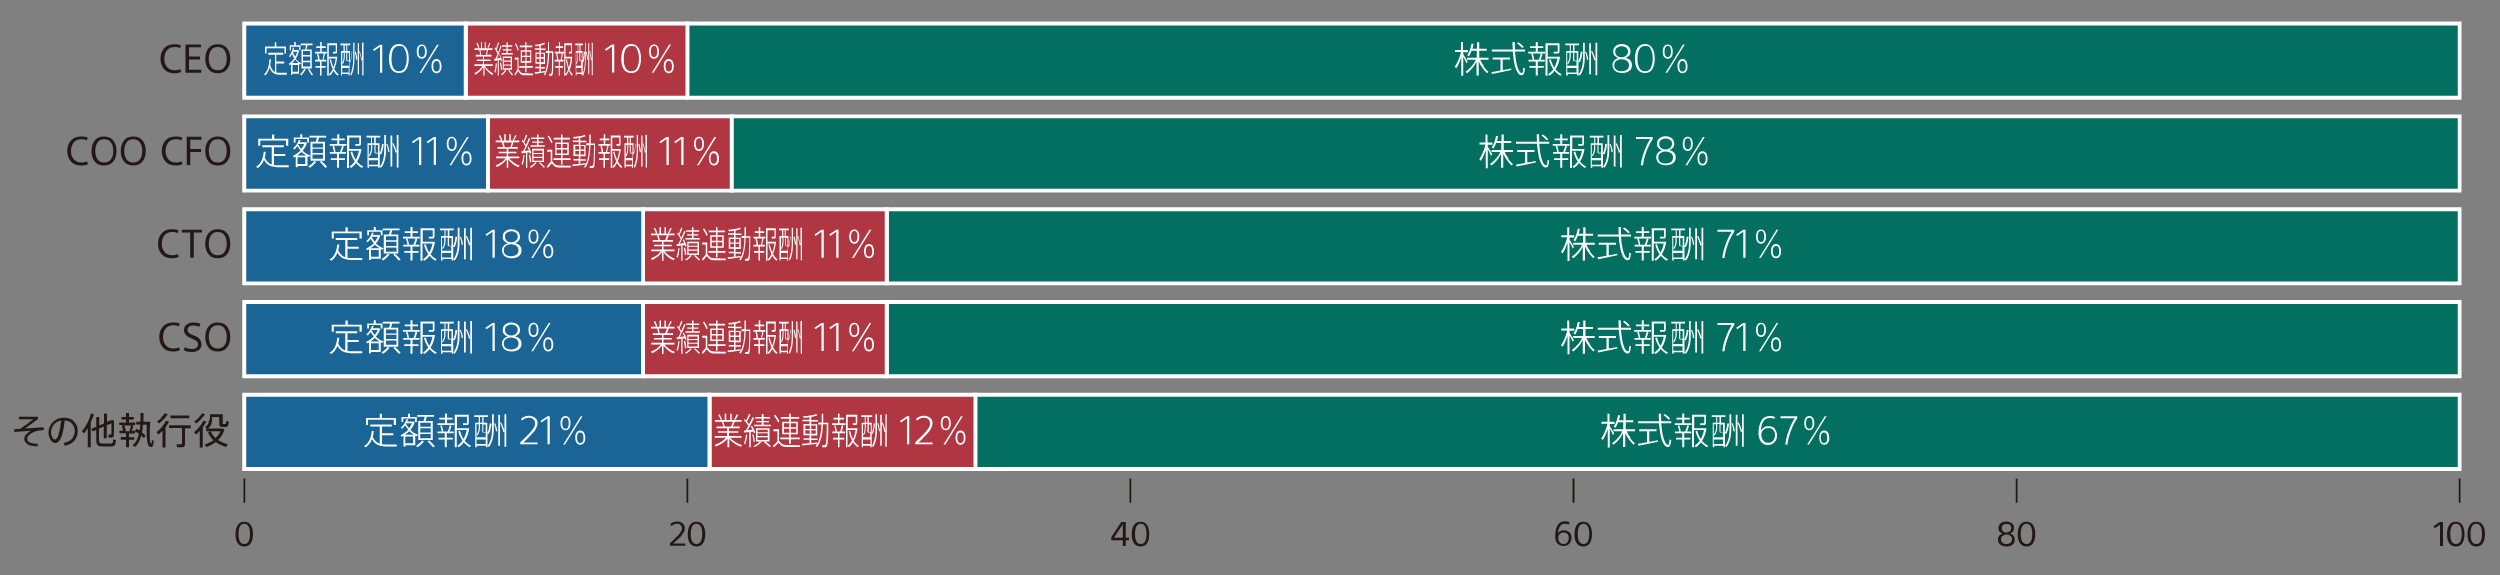
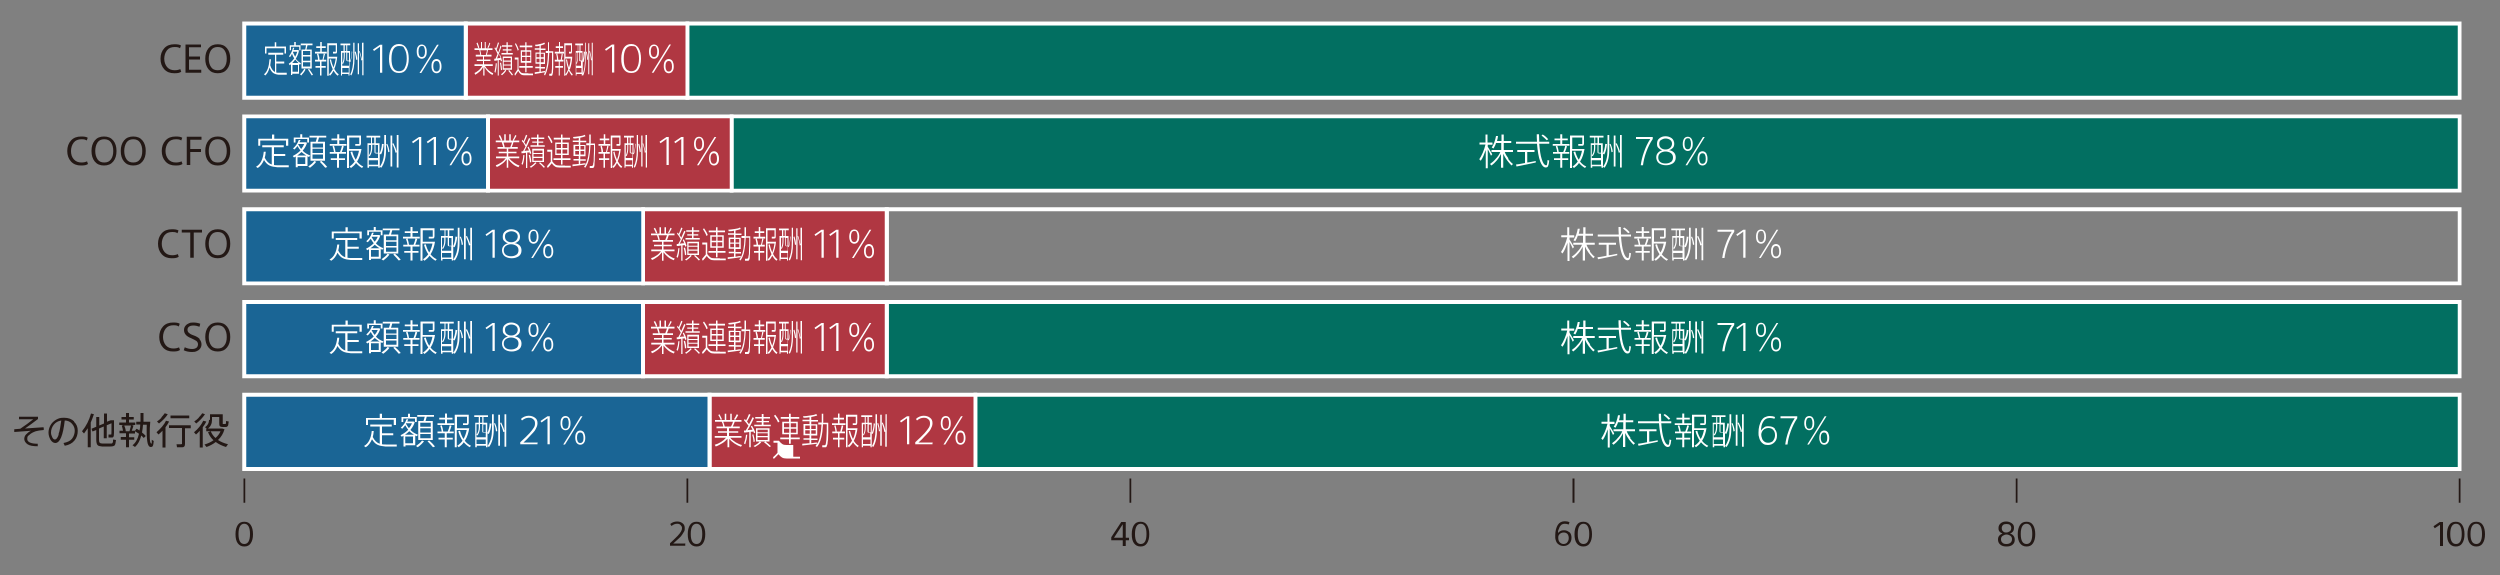
<svg xmlns="http://www.w3.org/2000/svg" id="_レイヤー_2" data-name=" レイヤー 2" version="1.1" viewBox="0 0 1000 230">
  <rect x="0" y="0" width="1000" height="230" fill="#808080" stroke="none" />
  <defs>
    <style>
      .cls-1 {
        clip-path: url(#clippath-2);
      }

      .cls-2 {
        clip-path: url(#clippath-6);
      }

      .cls-3 {
        fill: none;
      }

      .cls-3, .cls-4, .cls-5, .cls-6, .cls-7, .cls-8 {
        stroke-width: 0px;
      }

      .cls-9 {
        clip-path: url(#clippath-1);
      }

      .cls-10 {
        clip-path: url(#clippath-4);
      }

      .cls-4 {
        fill: #231815;
      }

      .cls-11 {
        clip-path: url(#clippath);
      }

      .cls-12 {
        clip-path: url(#clippath-3);
      }

      .cls-5 {
        fill: #1a6595;
      }

      .cls-6 {
        fill: #fff;
      }

      .cls-7 {
        fill: #b03742;
      }

      .cls-13 {
        clip-path: url(#clippath-5);
      }

      .cls-8 {
        fill: #026f61;
      }
    </style>
    <clipPath id="clippath">
      <rect class="cls-3" x="5" y="8.6" width="990" height="212.7" />
    </clipPath>
    <clipPath id="clippath-1">
      <rect class="cls-3" x="5" y="8.6" width="990" height="212.7" />
    </clipPath>
    <clipPath id="clippath-2">
      <rect class="cls-3" x="5" y="8.6" width="990" height="212.7" />
    </clipPath>
    <clipPath id="clippath-3">
      <rect class="cls-3" x="5" y="8.6" width="990" height="212.7" />
    </clipPath>
    <clipPath id="clippath-4">
      <rect class="cls-3" x="5" y="8.6" width="990" height="212.7" />
    </clipPath>
    <clipPath id="clippath-5">
      <rect class="cls-3" x="5" y="8.6" width="990" height="212.7" />
    </clipPath>
    <clipPath id="clippath-6">
      <rect class="cls-3" x="5" y="8.6" width="990" height="212.7" />
    </clipPath>
  </defs>
  <g id="_レイヤー_1-2" data-name=" レイヤー 1-2">
    <g class="cls-11">
      <g class="cls-9">
        <g>
          <g class="cls-1">
            <g>
              <path class="cls-4" d="M97.7,217.6c-1.5,0-2.3-1.3-2.3-4s.8-4.1,2.3-4.1,2.3,1.4,2.3,4.1-.8,4-2.3,4ZM100.3,210c-.6-.9-1.4-1.3-2.6-1.3s-2,.4-2.6,1.3c-.6.9-.9,2.1-.9,3.7s.3,2.8.9,3.6,1.4,1.3,2.6,1.3,2-.4,2.6-1.3.9-2.1.9-3.6-.3-2.8-.9-3.7Z" />
              <path class="cls-4" d="M278.6,217.6c-1.5,0-2.3-1.3-2.3-4s.8-4.1,2.3-4.1,2.3,1.4,2.3,4.1-.8,4-2.3,4ZM281.2,210c-.6-.9-1.4-1.3-2.6-1.3s-2,.4-2.6,1.3c-.6.9-.9,2.1-.9,3.7s.3,2.8.9,3.6,1.4,1.3,2.6,1.3,2-.4,2.6-1.3.9-2.1.9-3.6-.3-2.8-.9-3.7ZM273.9,217.4h-4.6c1-.9,1.7-1.6,2.3-2.1s1-1,1.3-1.5.6-.9.8-1.3.2-.8.2-1.3c0-.8-.3-1.5-.9-1.9-.6-.5-1.3-.7-2.2-.7s-1.9.3-2.7,1l.5.8c.7-.6,1.5-.9,2.2-.9s1,.1,1.4.5.6.7.6,1.2-.1.9-.4,1.4-.7,1.1-1.4,1.8c-.7.7-1.7,1.7-3,2.9v1h6.1v-1h0Z" />
              <path class="cls-4" d="M456.3,217.6c-1.5,0-2.3-1.3-2.3-4s.8-4.1,2.3-4.1,2.3,1.4,2.3,4.1-.8,4-2.3,4ZM458.8,210c-.6-.9-1.4-1.3-2.6-1.3s-2,.4-2.6,1.3c-.6.9-.9,2.1-.9,3.7s.3,2.8.9,3.6,1.4,1.3,2.6,1.3,2-.4,2.6-1.3.9-2.1.9-3.6-.3-2.8-.9-3.7ZM445.6,215.1l3.5-5.4h0v5.4h-3.5ZM451.6,215.1h-1.3v-6.3h-1.8l-4,6.1v1.2h4.6v2.3h1.2v-2.3h1.3v-1Z" />
              <path class="cls-4" d="M633.4,217.6c-1.5,0-2.3-1.3-2.3-4s.8-4.1,2.3-4.1,2.3,1.4,2.3,4.1-.8,4-2.3,4ZM635.9,210c-.6-.9-1.4-1.3-2.6-1.3s-2,.4-2.6,1.3c-.6.9-.9,2.1-.9,3.7s.3,2.8.9,3.6,1.4,1.3,2.6,1.3,2-.4,2.6-1.3.9-2.1.9-3.6-.3-2.8-.9-3.7ZM626.9,217c-.4.4-.9.6-1.5.6s-1.2-.3-1.6-.8-.5-1.1-.5-1.8.2-1,.6-1.4c.4-.4,1-.6,1.6-.6s1.1.2,1.5.6c.3.4.5.9.5,1.6s-.2,1.3-.6,1.7h0ZM627.8,213c-.6-.6-1.3-.9-2.2-.9s-.9.1-1.4.3c-.4.2-.8.5-1,.8h0c0-.5,0-.9.2-1.3s.3-.8.5-1.2c.2-.4.5-.6.8-.9.4-.2.8-.3,1.2-.3s1.1.1,1.6.3l.3-.9c-.6-.3-1.2-.4-1.9-.4-1.2,0-2.2.5-2.8,1.5-.6,1-1,2.4-1,4s0,.8,0,1.2.2.8.3,1.2c.1.4.4.8.6,1s.6.5,1,.7.9.3,1.4.3c.9,0,1.7-.3,2.3-.9.6-.6.9-1.4.9-2.4s-.3-1.7-.8-2.3h0Z" />
              <path class="cls-4" d="M810.6,217.6c-1.5,0-2.3-1.3-2.3-4s.8-4.1,2.3-4.1,2.3,1.4,2.3,4.1-.8,4-2.3,4ZM813.2,210c-.6-.9-1.4-1.3-2.6-1.3s-2,.4-2.6,1.3c-.6.9-.9,2.1-.9,3.7s.3,2.8.9,3.6,1.4,1.3,2.6,1.3,2-.4,2.6-1.3.9-2.1.9-3.6-.3-2.8-.9-3.7ZM804.2,217.1c-.4.3-.9.5-1.6.5s-1.2-.1-1.6-.5c-.4-.3-.6-.8-.6-1.4s.2-1.1.7-1.4,1-.5,1.5-.5,1.1.2,1.5.5c.5.3.7.8.7,1.4s-.2,1-.6,1.4h0ZM803.9,212.5c-.4.3-.8.5-1.4.5s-1-.1-1.3-.5c-.4-.3-.5-.8-.5-1.3s.2-.9.5-1.2.8-.4,1.4-.4,1.1.1,1.4.4.5.7.5,1.2-.2,1-.5,1.3h0ZM804,213.4h0c1-.3,1.6-1.1,1.6-2.2s-.3-1.4-.9-1.9c-.6-.4-1.3-.7-2.2-.7s-1.6.2-2.2.7c-.6.5-.9,1.1-.9,1.9s.1,1,.4,1.4c.3.4.7.6,1.2.8h0c-.5.2-1,.5-1.3.9-.4.4-.5.9-.5,1.6s.3,1.5,1,2c.6.5,1.4.7,2.4.7s1.8-.2,2.4-.7c.6-.5.9-1.1.9-2,0-1.2-.6-2.1-1.9-2.5h0Z" />
              <path class="cls-4" d="M990.5,217.6c-1.5,0-2.3-1.3-2.3-4s.8-4.1,2.3-4.1,2.3,1.4,2.3,4.1-.8,4-2.3,4ZM993.1,210c-.6-.9-1.4-1.3-2.6-1.3s-2,.4-2.6,1.3c-.6.9-.9,2.1-.9,3.7s.3,2.8.9,3.6,1.4,1.3,2.6,1.3,2-.4,2.6-1.3.9-2.1.9-3.6-.3-2.8-.9-3.7ZM982.4,217.6c-1.5,0-2.3-1.3-2.3-4s.8-4.1,2.3-4.1,2.3,1.4,2.3,4.1-.8,4-2.3,4ZM984.9,210c-.6-.9-1.4-1.3-2.6-1.3s-2,.4-2.6,1.3c-.6.9-.9,2.1-.9,3.7s.3,2.8.9,3.6,1.4,1.3,2.6,1.3,2-.4,2.6-1.3.9-2.1.9-3.6-.3-2.8-.9-3.7ZM977.2,208.8h-1.3l-2.5,1.7.5.8,2.1-1.4v8.5h1.2v-9.7h0Z" />
            </g>
          </g>
          <polyline class="cls-4" points="97.4 201.1 97.4 191.4 98.1 191.4 98.1 201.1" />
          <polyline class="cls-4" points="274.6 201.1 274.6 191.4 275.3 191.4 275.3 201.1" />
          <polyline class="cls-4" points="451.8 201.1 451.8 191.4 452.5 191.4 452.5 201.1" />
          <polyline class="cls-4" points="629 201.1 629 191.4 629.8 191.4 629.8 201.1" />
          <polyline class="cls-4" points="806.3 201.1 806.3 191.4 807 191.4 807 201.1" />
          <polyline class="cls-4" points="983.5 201.1 983.5 191.4 984.2 191.4 984.2 201.1" />
          <rect class="cls-8" x="390.2" y="157.9" width="593.7" height="29.7" />
          <polygon class="cls-6" points="390.2 157.9 390.2 157.1 984.6 157.1 984.6 188.4 389.4 188.4 389.4 157.1 390.2 157.1 390.2 157.9 390.9 157.9 390.9 186.8 983.1 186.8 983.1 158.7 390.2 158.7 390.2 157.9 390.9 157.9 390.2 157.9" />
          <rect class="cls-7" x="283.8" y="157.9" width="106.3" height="29.7" />
          <polygon class="cls-6" points="283.8 157.9 283.8 157.1 390.9 157.1 390.9 188.4 283 188.4 283 157.1 283.8 157.1 283.8 157.9 284.6 157.9 284.6 186.8 389.4 186.8 389.4 158.7 283.8 158.7 283.8 157.9 284.6 157.9 283.8 157.9" />
          <rect class="cls-5" x="97.7" y="157.9" width="186.1" height="29.7" />
          <polygon class="cls-6" points="97.7 157.9 97.7 157.1 284.6 157.1 284.6 188.4 96.9 188.4 96.9 157.1 97.7 157.1 97.7 157.9 98.5 157.9 98.5 186.8 283 186.8 283 158.7 97.7 158.7 97.7 157.9 98.5 157.9 97.7 157.9" />
          <path class="cls-6" d="M227.2,170.9c-.2.4-.5.6-1,.6s-.8-.2-1-.6-.3-.9-.3-1.6c0-1.4.4-2.2,1.3-2.2s.8.2,1,.6.3.9.3,1.6-.1,1.2-.3,1.6ZM224.7,171.3c.4.5.9.8,1.5.8s1.2-.3,1.5-.8c.4-.5.5-1.2.5-2.1s-.2-1.5-.5-2c-.4-.5-.9-.8-1.5-.8s-1.2.3-1.5.8c-.4.5-.5,1.2-.5,2.1s.2,1.5.5,2.1h0ZM232.3,166.5c-3.1,5-5.4,8.8-7,11.3h.7l7-11.3h-.7ZM233.1,176.6c-.2.4-.5.6-1,.6s-.8-.2-1-.6-.3-.9-.3-1.5.1-1.2.3-1.5c.2-.4.5-.6,1-.6s.8.2,1,.6.3.9.3,1.6-.1,1.2-.3,1.5h0ZM232.1,172.2c-.6,0-1.2.3-1.5.8-.4.5-.5,1.2-.5,2.1s.2,1.5.5,2c.4.5.9.8,1.5.8s1.2-.3,1.5-.8c.4-.5.5-1.2.5-2s-.2-1.5-.5-2.1c-.4-.5-.9-.8-1.5-.8ZM220,166.5h-1l-2.8,1.9.4.6,2.4-1.7v10.4h.9v-11.3h0ZM215.2,177h-5.8c1-.9,1.8-1.7,2.3-2.3s1.1-1.1,1.6-1.7c.5-.5.8-1,1-1.4s.4-.8.5-1.1.2-.8.2-1.2c0-1-.3-1.7-1-2.2s-1.5-.8-2.5-.8-2.3.4-3.1,1.3l.4.6c.8-.7,1.7-1.1,2.7-1.1s1.3.2,1.8.6.7.9.7,1.6-.1,1.2-.5,1.8-.9,1.3-1.7,2.2c-.8.9-2.1,2.1-3.7,3.6v.8h6.9v-.8h0ZM190.6,177.6v-1.8h3.7v1.8h-3.7ZM190.6,175.1v-5.4h.9v1.2c0,1.2-.3,2.2-.9,3l.4.3c.6-.9,1-2,1-3.3v-1.3h.9v2.6c0,.4,0,.6.1.7.1.1.3.2.5.2h.8v1.8h-3.7,0ZM194.1,172.9h-.8c0,0,0-.4,0-.4v-2.7h1v3.1s-.2,0-.2,0ZM192,169.1v-2.3h.9v2.3h-.9ZM195.9,169.2c-.1,1.8-.5,3.1-1,4v-4.1h-1.5v-2.3h1.8v-.7h-5.5v.7h1.8v2.3h-1.4v9.8h.6v-.6h3.7v.6h.6v-5.6l.5.3c.5-.9.9-2.3,1.1-4.2h-.6c0,0,0,0,0,0ZM197.5,165.7h-.7v6.1c0,2.8-.6,5-1.8,6.6l.6.4c1.2-1.6,1.9-4,1.9-7v-6.2h0ZM198.1,169.2l-.5.2c.5,1.2.7,2.2.8,3.2l.5-.2c-.1-1-.4-2.1-.9-3.2h0ZM202.5,165.7h-.7v6.8c-.2-1-.7-2.2-1.3-3.5l-.5.2v-3.3h-.7v12.4h.7v-9.2c.6,1.3,1.1,2.6,1.3,3.7l.5-.2v6.1h.7v-13.1h0ZM181.5,172.6h-1.7c.3-.7.6-1.5.8-2.3l-.7-.2c-.2.8-.4,1.6-.8,2.5h-1.8c-.1-.8-.3-1.6-.6-2.5l-.6.2c.3.9.5,1.6.6,2.3h-1.7v.7h2.9v1.8h-2.5v.7h2.5v3.1h.8v-3.1h2.4v-.7h-2.4v-1.8h2.8v-.7h0ZM181.7,169.3h-2.9v-1.5h2.2v-.7h-2.2v-1.7h-.8v1.7h-2.3v.7h2.3v1.5h-3v.7h6.7v-.7ZM186,176.2c.9-1.4,1.4-3.1,1.7-4.9h-.6c0,0-4.3,0-4.3,0v-4.6h4v2.6c0,0-.4,0-.4,0h-1.2v.7h1.3c.4,0,.7,0,.8-.2s.2-.4.2-.7v-3.2h-5.6v13h.8v-6.9h4c-.3,1.4-.7,2.6-1.3,3.6-.6-.9-1.1-2.1-1.4-3.3l-.7.2c.4,1.5,1,2.7,1.7,3.8-.6.8-1.3,1.5-2.1,2l.6.6c.8-.6,1.5-1.2,2-2,.7.8,1.5,1.5,2.4,2l.5-.6c-.9-.4-1.8-1.1-2.5-2h0ZM162.1,177.3v-2.7h3.1v2.7h-3.1ZM162,173.9c.6-.4,1.2-.9,1.7-1.4.6.5,1.2,1,1.9,1.4h-3.7ZM163.7,171.4c-.5-.5-.9-1.2-1.3-1.9h0c0,0,0-.2,0-.2h2.4c-.3.7-.7,1.4-1.3,2.1ZM168.1,175.3v-1.7h4.2v1.7h-4.2ZM168.1,173v-1.7h4.2v1.7h-4.2ZM168.1,170.7v-1.6h4.2v1.6h-4.2ZM168.8,176.2c-.5.8-1.4,1.5-2.4,2.2l.7.5c1.2-.9,2-1.7,2.5-2.4,0,0-.8-.3-.8-.3ZM164.2,171.9c.8-.9,1.4-2,1.7-3.1l-.5-.2h-2.5c.3-.6.4-.9.4-.9h-.7c-.4,1.3-1.2,2.4-2.3,3.4l.6.4c.4-.4.8-.9,1.2-1.4.3.6.8,1.3,1.2,1.8-.9.9-1.9,1.6-3.1,2.2l.5.6c.2-.1.4-.2.7-.4v4.3h.8v-.5h3.9v-3.9c.2.1.4.2.6.3l.5-.6c-1.1-.4-2.1-1-2.9-1.8h0ZM171.6,176.2l-.6.3c.9.9,1.6,1.7,2.2,2.4l.8-.3c-.6-.8-1.4-1.6-2.3-2.4ZM166.7,166.8h-2.7v-1.3h-.8v1.3h-2.6v2h.7v-1.4h4.7v1.4h.7v-2h0ZM173.7,166h-6.8v.7h3c-.1.4-.3,1-.5,1.7h-2.1v7.6h5.8v-7.6h-2.9c.2-.7.4-1.2.5-1.7h2.9s0-.7,0-.7ZM156.6,177.8h-2.3c-.6,0-1.1,0-1.5-.1v-3.6h4.5v-.8h-4.5v-2.7h3.9v-.8h-8.6v.8h3.8v6.9c-1.2-.4-2.1-1.3-2.8-2.7.2-.6.3-1.4.4-2.4h-.8c-.3,3-1.3,5-3.1,6l.7.5c1.1-.7,1.9-1.8,2.5-3.2.6,1,1.3,1.8,2.2,2.2.8.4,1.9.6,3.1.7h2.3c1.2,0,2,0,2.3,0v-.8h-2.2ZM158.4,167.2h-5.6v-1.7h-.9v1.7h-5.5v2.8h.8v-2.1h10.3v2.1h.9v-2.8h0Z" />
          <path class="cls-6" d="M724.7,170.9c-.2.4-.5.6-1,.6s-.8-.2-1-.6-.3-.9-.3-1.6c0-1.4.4-2.2,1.3-2.2s.8.2,1,.6.3.9.3,1.6-.1,1.2-.3,1.6ZM722.2,171.3c.4.5.9.8,1.5.8s1.2-.3,1.5-.8c.4-.5.5-1.2.5-2.1s-.2-1.5-.5-2-.9-.8-1.5-.8-1.2.3-1.5.8-.5,1.2-.5,2.1.2,1.5.5,2.1h0ZM729.9,166.5c-3.1,5-5.4,8.8-7,11.3h.7l7-11.3h-.7ZM730.6,176.6c-.2.4-.5.6-1,.6s-.8-.2-1-.6-.3-.9-.3-1.5.1-1.2.3-1.5c.2-.4.5-.6,1-.6s.8.2,1,.6.3.9.3,1.6-.1,1.2-.3,1.5h0ZM729.7,172.2c-.6,0-1.2.3-1.5.8s-.5,1.2-.5,2.1.2,1.5.5,2,.9.8,1.5.8,1.2-.3,1.5-.8c.4-.5.5-1.2.5-2s-.2-1.5-.5-2.1c-.4-.5-.9-.8-1.5-.8ZM718.9,166.5h-6.7v.8h5.7c-1,1.5-1.8,3.2-2.5,5.2-.7,1.9-1.1,3.7-1.3,5.3h.9c.2-1.6.6-3.4,1.3-5.3.7-1.9,1.5-3.6,2.6-5.2v-.8ZM709.3,176.3c-.5.5-1.2.8-2,.8s-1.2-.2-1.6-.5-.8-.8-.9-1.3c-.2-.5-.3-1-.3-1.5s.3-1.3.8-1.8,1.3-.8,2.1-.8,1.5.3,1.9.8c.5.5.7,1.2.7,2.1s-.3,1.6-.8,2.2h0ZM710,171.5c-.6-.7-1.5-1-2.6-1s-1.3.1-1.8.5c-.5.3-.9.7-1.2,1.2h0c0-.6.1-1.3.2-1.8s.3-1.1.6-1.6c.3-.5.6-.9,1.1-1.2s1-.4,1.6-.4,1.3.1,1.9.3l.2-.7c-.7-.3-1.4-.4-2.1-.4s-1.4.2-2,.5-1,.8-1.4,1.4c-.3.6-.6,1.3-.8,2.1s-.3,1.6-.3,2.6,0,1.3.2,1.8c.1.6.3,1.1.6,1.6.3.5.7.9,1.2,1.2s1.1.4,1.8.4c1.1,0,1.9-.4,2.6-1.1.7-.7,1-1.6,1-2.7s-.3-1.9-.9-2.6h0ZM685.5,177.6v-1.8h3.7v1.8h-3.7ZM685.5,175.1v-5.4h.9v1.2c0,1.2-.3,2.2-.9,3l.4.3c.6-.9,1-2,1-3.3v-1.3h.9v2.6c0,.4,0,.6.1.7.1.1.3.2.5.2h.8v1.8h-3.7,0ZM689,172.9h-.8c0,0,0-.4,0-.4v-2.7h1v3.1s-.2,0-.2,0ZM686.9,169.1v-2.3h.9v2.3h-.9ZM690.9,169.2c-.1,1.8-.5,3.1-1,4v-4.1h-1.5v-2.3h1.8v-.7h-5.5v.7h1.8v2.3h-1.4v9.8h.6v-.6h3.7v.6h.6v-5.6l.5.3c.5-.9.9-2.3,1.1-4.2h-.6c0,0,0,0,0,0ZM692.5,165.7h-.7v6.1c0,2.8-.6,5-1.8,6.6l.6.4c1.2-1.6,1.9-4,1.9-7v-6.2h0ZM693.1,169.2l-.5.2c.5,1.2.7,2.2.8,3.2l.5-.2c-.1-1-.4-2.1-.9-3.2h0ZM697.5,165.7h-.7v6.8c-.2-1-.7-2.2-1.3-3.5l-.5.2v-3.3h-.7v12.4h.7v-9.2c.6,1.3,1.1,2.6,1.3,3.7l.5-.2v6.1h.7v-13.1h0ZM676.5,172.6h-1.7c.3-.7.6-1.5.8-2.3l-.7-.2c-.2.8-.4,1.6-.8,2.5h-1.8c-.1-.8-.3-1.6-.6-2.5l-.6.2c.3.9.5,1.6.6,2.3h-1.7v.7h2.9v1.8h-2.5v.7h2.5v3.1h.8v-3.1h2.4v-.7h-2.4v-1.8h2.8v-.7h0ZM676.6,169.3h-2.9v-1.5h2.2v-.7h-2.2v-1.7h-.8v1.7h-2.3v.7h2.3v1.5h-3v.7h6.7v-.7ZM680.9,176.2c.9-1.4,1.4-3.1,1.7-4.9h-.6c0,0-4.3,0-4.3,0v-4.6h4v2.6c0,0-.4,0-.4,0h-1.2v.7h1.3c.4,0,.7,0,.8-.2s.2-.4.2-.7v-3.2h-5.6v13h.8v-6.9h4c-.3,1.4-.7,2.6-1.3,3.6-.6-.9-1.1-2.1-1.4-3.3l-.7.2c.4,1.5,1,2.7,1.7,3.8-.6.8-1.3,1.5-2.1,2l.6.6c.8-.6,1.5-1.2,2-2,.7.8,1.5,1.5,2.4,2l.5-.6c-.9-.4-1.8-1.1-2.5-2h0ZM663.1,176.1c-1.9.4-3.1.6-3.4.6v-4.2h2.9v-.8h-6.9v.8h3.1v4.4c-2,.4-3.2.6-3.6.6l.2.8c3.2-.6,5.8-1.2,7.7-1.6v-.7c0,0,0,0,0,0ZM667.8,175.8c0,.8-.1,1.4-.2,1.7,0,.3-.2.5-.4.4-.6,0-1.2-.8-1.7-2.4-.5-1.5-.8-3.6-1-6.2h4v-.8h-4c0-.9-.1-1.9-.1-3h-.9c0,.7,0,1.7.1,3h-8.4v.8h8.4c.5,6.2,1.7,9.3,3.4,9.5.4,0,.8-.1,1-.5.2-.4.4-1.2.5-2.3l-.8-.2h0ZM665.9,165.6l-.5.4c.9.7,1.6,1.4,2.1,1.9l.6-.4c-.5-.6-1.2-1.3-2.2-1.9ZM645.7,168.7h-1.9v-3.2h-.8v3.2h-2.4v.8h2.4c-.3,1.1-.6,2.2-1.1,3.3-.5,1.1-.9,1.9-1.4,2.6l.6.6c.8-1.1,1.4-2.6,2-4.3v7.3h.8v-7.6c.5.9.9,1.7,1.3,2.6l.5-.6c-.6-1-1.2-2.1-1.8-3v-.8h1.9v-.8h0ZM652.2,175.1c-.6-.8-1.2-1.7-1.5-2.6h3.3v-.8h-3.7v-2.8h3v-.8h-3v-2.6h-.9v2.6h-1.8c.2-.6.3-1.3.4-2h-.8c-.3,1.7-.8,3.2-1.7,4.6l.7.4c.4-.7.8-1.4,1-2.2h2.1v2.8h-3.9v.8h3.5c-.4,1-1,1.9-1.8,2.7-.7.9-1.5,1.5-2.3,2.1l.6.6c.7-.5,1.4-1.2,2.1-2,.7-.8,1.2-1.7,1.7-2.6v5.5h.9v-5.6c.4.9.9,1.8,1.5,2.6.6.8,1.2,1.5,1.8,2.1l.6-.6c-.7-.5-1.3-1.2-2-2.1h0Z" />
-           <path class="cls-6" d="M345.2,177.6v-1.8h3v1.8h-3ZM345.2,175.1v-5.4h.7v1.2c0,1.2-.2,2.2-.7,3l.3.3c.5-.9.8-2,.8-3.3v-1.3h.7v2.6c0,.4,0,.6.1.7,0,.1.2.2.4.2h.6v1.8h-3ZM348.1,172.9h-.6c0,0,0-.4,0-.4v-2.7h.8v3.1h-.2ZM346.3,169.1v-2.3h.7v2.3h-.7ZM349.5,169.2c-.1,1.8-.4,3.1-.8,4v-4.1h-1.2v-2.3h1.4v-.7h-4.4v.7h1.4v2.3h-1.2v9.8h.5v-.6h3v.6h.5v-5.6l.4.3c.4-.9.7-2.3.9-4.2h-.4c0,0,0,0,0,0ZM350.8,165.7h-.6v6.1c0,2.8-.5,5-1.4,6.6l.5.4c1-1.6,1.5-4,1.5-7v-6.2h0ZM351.3,169.2l-.4.2c.4,1.2.6,2.2.7,3.2l.4-.2c-.1-1-.4-2.1-.7-3.2h0ZM354.8,165.7h-.6v6.8c-.2-1-.5-2.2-1.1-3.5l-.4.2v-3.3h-.6v12.4h.6v-9.2c.5,1.3.9,2.6,1,3.7l.4-.2v6.1h.6v-13.1h0ZM338,172.6h-1.3c.2-.7.5-1.5.6-2.3l-.6-.2c-.1.8-.4,1.6-.6,2.5h-1.4c0-.8-.3-1.6-.5-2.5l-.5.2c.3.9.4,1.6.5,2.3h-1.3v.7h2.3v1.8h-2v.7h2v3.1h.6v-3.1h1.9v-.7h-1.9v-1.8h2.2v-.7h0ZM338.1,169.3h-2.3v-1.5h1.8v-.7h-1.8v-1.7h-.6v1.7h-1.8v.7h1.8v1.5h-2.4v.7h5.4v-.7ZM341.6,176.2c.7-1.4,1.2-3.1,1.4-4.9h-.4c0,0-3.5,0-3.5,0v-4.6h3.2v2.6c0,0-.3,0-.3,0h-.9v.7h1c.3,0,.5,0,.6-.2s.2-.4.2-.7v-3.2h-4.5v13h.6v-6.9h3.2c-.2,1.4-.5,2.6-1,3.6-.5-.9-.9-2.1-1.2-3.3l-.5.2c.3,1.5.8,2.7,1.3,3.8-.5.8-1,1.5-1.7,2l.5.6c.6-.6,1.2-1.2,1.6-2,.5.8,1.2,1.5,1.9,2l.4-.6c-.8-.4-1.4-1.1-2-2h0ZM322.1,173.5v-1.4h1.8v1.4h-1.8ZM322.1,171.6v-1.4h1.8v1.4h-1.8ZM324.5,173.5v-1.4h1.8v1.4h-1.8ZM324.5,171.6v-1.4h1.8v1.4h-1.8ZM329.3,169c0-.8,0-1.9,0-3.5h-.6c0,1.5,0,2.7,0,3.5h-1.4v.8h1.3c-.2,3.5-.7,6.1-1.7,7.8v-.6c-.5,0-1.3.1-2.4.3v-1.3h2.5v-.6h-2.5v-1.2h2.4v-4.5h-2.4v-1.1h2.7v-.6h-2.7v-1.2c1-.2,1.8-.4,2.4-.6l-.4-.6c-.6.3-1.4.5-2.5.6-1,.2-2,.3-2.8.3l.2.6c.7,0,1.5,0,2.4-.2v1h-2.8v.6h2.8v1.1h-2.4v4.5h2.4v1.2h-2.4v.6h2.4v1.4c-.3,0-.8,0-1.5.1-.7,0-1.1.1-1.4.1v.7c1.3-.1,3.3-.4,5.9-.7-.1.3-.4.6-.6.9l.6.4c.8-1,1.3-2.2,1.7-3.7.4-1.5.6-3.3.7-5.4h1.5c0,2,0,3.6-.1,4.8,0,1.1-.1,2-.2,2.5s-.1.8-.2.9l-.3.2c-.5,0-.8,0-1,0v.8c.3,0,.6,0,1.1,0s.4,0,.4,0c.1,0,.2-.2.3-.4.1-.2.2-.5.3-.9,0-.4.1-1,.2-1.7,0-.8.1-1.7.1-2.7s0-2.4,0-4.1h-2.2,0ZM313.6,173.1v-1.6h2.1v1.6h-2.1ZM313.6,170.9v-1.6h2.1v1.6h-2.1ZM316.3,173.1v-1.6h2.2v1.6h-2.2ZM316.3,170.9v-1.6h2.2v1.6h-2.2ZM317.3,178c-1.2,0-2.1,0-2.7,0-.7,0-1.3-.1-1.7-.4s-.9-.7-1.3-1.3v-4.6h-2.2v.8h1.6v4c-.6.7-1.2,1.3-1.8,1.8l.3.7c.7-.7,1.3-1.3,1.9-1.9.5.6.9,1,1.4,1.3s1.1.4,1.8.4c2,0,3.8,0,5.4,0v-.7c-.6,0-1.5,0-2.7,0h0ZM310.1,165.9l-.5.4c.7,1,1.3,1.8,1.6,2.7l.6-.4c-.4-.9-.9-1.7-1.7-2.7h0ZM319.9,175h-3.6v-1.3h2.8v-5h-2.8v-1.2h3.4v-.7h-3.4v-1.3h-.7v1.3h-3.3v.7h3.3v1.2h-2.7v5h2.7v1.3h-3.5v.7h3.5v1.8h.7v-1.8h3.6v-.7ZM303,176v-1.1h4.1v1.1h-4.1ZM303,174.4v-1.1h4.1v1.1h-4.1ZM303,172.9v-1h4.1v1h-4.1ZM298.4,173.8c-.1,1.3-.4,2.5-.8,3.6l.5.3c.4-1.2.7-2.4.8-3.8h-.5c0-.1,0-.1,0-.1ZM303.9,176.6c-.6.7-1.4,1.3-2.5,1.8l.6.4c1-.6,1.9-1.2,2.5-1.9,0,0-.6-.3-.6-.3ZM301.4,173.7l-.5.2c.3,1,.5,2,.5,2.9l.5-.2c0-.9-.3-1.9-.6-3h0ZM300.8,170.3l-.5.3c.3.4.5.9.7,1.3-1,0-1.7.1-2,.2,1.1-1.7,1.9-3.4,2.6-4.9l-.6-.3c-.3.8-.8,1.7-1.4,2.8-.3-.4-.5-.8-.8-1.1.5-.8.9-1.7,1.4-2.7l-.6-.3c-.3.8-.7,1.7-1.2,2.6-.1-.2-.3-.4-.5-.6l-.3.5c.6.6,1.2,1.4,1.8,2.2-.4.7-.8,1.3-1.1,1.9-.3,0-.5,0-.7,0v.8c.4,0,1.1,0,2.1-.2v6.1h.6v-6.2c.4,0,.8,0,1.1-.1,0,.2.1.5.2.7l.5-.3c-.3-.9-.7-1.8-1.3-2.7h0ZM306.2,176.6l-.6.3c.9.7,1.6,1.3,2.2,1.9l.6-.3c-.6-.6-1.3-1.2-2.2-1.9h0ZM307.8,171.3h-5.4v5.3h5.4v-5.3ZM308.3,169.9h-2.9v-1h2.2v-.5h-2.2v-1h2.6v-.6h-2.6v-1.2h-.7v1.2h-2.6v.6h2.6v1h-2.1v.5h2.1v1h-3v.6h6.6v-.6h0ZM292.4,170.6h-2.5c-.1-.6-.4-1.2-.6-1.9h3.9c-.2.6-.4,1.2-.8,1.9ZM294.1,176.8c-.8-.5-1.5-1-2-1.7h4.5v-.7h-5v-1.3h3.7v-.6h-3.7v-1.2h4.3v-.7h-2.8c.3-.5.5-1.2.8-1.9h2.7v-.7h-3.9v-2.5h-.6v2.5h-1.6v-2.5h-.6v2.5h-3.9v.7h2.7c.3.6.5,1.2.6,1.9h-2.7v.7h4.2v1.2h-3.6v.6h3.6v1.3h-4.9v.7h4.5c-.5.6-1.2,1.2-2,1.7-.8.5-1.7.9-2.5,1.1l.4.7c.9-.3,1.7-.8,2.6-1.3s1.5-1.2,2.1-1.8v3.4h.7v-3.4c.5.7,1.2,1.3,2.1,1.9s1.7,1,2.6,1.3l.4-.7c-.9-.2-1.7-.6-2.6-1.1h0ZM287.8,165.7l-.5.3c.5.7.8,1.4,1,2l.5-.3c-.3-.6-.6-1.3-1-2ZM294.7,165.7c-.2.5-.6,1.2-1.1,2l.5.3c.5-.7.9-1.4,1.2-2l-.6-.3h0Z" />
+           <path class="cls-6" d="M345.2,177.6v-1.8h3v1.8h-3ZM345.2,175.1v-5.4h.7v1.2c0,1.2-.2,2.2-.7,3l.3.3c.5-.9.8-2,.8-3.3v-1.3h.7v2.6c0,.4,0,.6.1.7,0,.1.2.2.4.2h.6v1.8h-3ZM348.1,172.9h-.6c0,0,0-.4,0-.4v-2.7h.8v3.1h-.2ZM346.3,169.1v-2.3h.7v2.3h-.7ZM349.5,169.2c-.1,1.8-.4,3.1-.8,4v-4.1h-1.2v-2.3h1.4v-.7h-4.4v.7h1.4v2.3h-1.2v9.8h.5v-.6h3v.6h.5v-5.6l.4.3c.4-.9.7-2.3.9-4.2h-.4c0,0,0,0,0,0ZM350.8,165.7h-.6v6.1c0,2.8-.5,5-1.4,6.6l.5.4c1-1.6,1.5-4,1.5-7v-6.2h0ZM351.3,169.2l-.4.2c.4,1.2.6,2.2.7,3.2l.4-.2c-.1-1-.4-2.1-.7-3.2h0ZM354.8,165.7h-.6v6.8c-.2-1-.5-2.2-1.1-3.5l-.4.2v-3.3h-.6v12.4h.6v-9.2c.5,1.3.9,2.6,1,3.7l.4-.2v6.1h.6v-13.1h0ZM338,172.6h-1.3c.2-.7.5-1.5.6-2.3l-.6-.2c-.1.8-.4,1.6-.6,2.5h-1.4c0-.8-.3-1.6-.5-2.5l-.5.2c.3.9.4,1.6.5,2.3h-1.3v.7h2.3v1.8h-2v.7h2v3.1h.6v-3.1h1.9v-.7h-1.9v-1.8h2.2v-.7h0ZM338.1,169.3h-2.3v-1.5h1.8v-.7h-1.8v-1.7h-.6v1.7h-1.8v.7h1.8v1.5h-2.4v.7h5.4v-.7ZM341.6,176.2c.7-1.4,1.2-3.1,1.4-4.9h-.4c0,0-3.5,0-3.5,0v-4.6h3.2v2.6c0,0-.3,0-.3,0h-.9v.7h1c.3,0,.5,0,.6-.2s.2-.4.2-.7v-3.2h-4.5v13h.6v-6.9h3.2c-.2,1.4-.5,2.6-1,3.6-.5-.9-.9-2.1-1.2-3.3l-.5.2c.3,1.5.8,2.7,1.3,3.8-.5.8-1,1.5-1.7,2l.5.6c.6-.6,1.2-1.2,1.6-2,.5.8,1.2,1.5,1.9,2l.4-.6c-.8-.4-1.4-1.1-2-2h0ZM322.1,173.5v-1.4h1.8v1.4h-1.8ZM322.1,171.6v-1.4h1.8v1.4h-1.8ZM324.5,173.5v-1.4h1.8v1.4h-1.8ZM324.5,171.6v-1.4h1.8v1.4h-1.8ZM329.3,169c0-.8,0-1.9,0-3.5h-.6c0,1.5,0,2.7,0,3.5h-1.4v.8h1.3c-.2,3.5-.7,6.1-1.7,7.8v-.6c-.5,0-1.3.1-2.4.3v-1.3h2.5v-.6h-2.5v-1.2h2.4v-4.5h-2.4v-1.1h2.7v-.6h-2.7v-1.2c1-.2,1.8-.4,2.4-.6l-.4-.6c-.6.3-1.4.5-2.5.6-1,.2-2,.3-2.8.3l.2.6c.7,0,1.5,0,2.4-.2v1h-2.8v.6h2.8v1.1h-2.4v4.5h2.4v1.2h-2.4v.6h2.4v1.4c-.3,0-.8,0-1.5.1-.7,0-1.1.1-1.4.1v.7c1.3-.1,3.3-.4,5.9-.7-.1.3-.4.6-.6.9l.6.4c.8-1,1.3-2.2,1.7-3.7.4-1.5.6-3.3.7-5.4h1.5c0,2,0,3.6-.1,4.8,0,1.1-.1,2-.2,2.5s-.1.8-.2.9l-.3.2c-.5,0-.8,0-1,0v.8c.3,0,.6,0,1.1,0s.4,0,.4,0c.1,0,.2-.2.3-.4.1-.2.2-.5.3-.9,0-.4.1-1,.2-1.7,0-.8.1-1.7.1-2.7s0-2.4,0-4.1h-2.2,0ZM313.6,173.1v-1.6h2.1v1.6h-2.1ZM313.6,170.9v-1.6h2.1v1.6h-2.1ZM316.3,173.1v-1.6h2.2v1.6h-2.2ZM316.3,170.9v-1.6h2.2v1.6h-2.2ZM317.3,178c-1.2,0-2.1,0-2.7,0-.7,0-1.3-.1-1.7-.4s-.9-.7-1.3-1.3h-2.2v.8h1.6v4c-.6.7-1.2,1.3-1.8,1.8l.3.7c.7-.7,1.3-1.3,1.9-1.9.5.6.9,1,1.4,1.3s1.1.4,1.8.4c2,0,3.8,0,5.4,0v-.7c-.6,0-1.5,0-2.7,0h0ZM310.1,165.9l-.5.4c.7,1,1.3,1.8,1.6,2.7l.6-.4c-.4-.9-.9-1.7-1.7-2.7h0ZM319.9,175h-3.6v-1.3h2.8v-5h-2.8v-1.2h3.4v-.7h-3.4v-1.3h-.7v1.3h-3.3v.7h3.3v1.2h-2.7v5h2.7v1.3h-3.5v.7h3.5v1.8h.7v-1.8h3.6v-.7ZM303,176v-1.1h4.1v1.1h-4.1ZM303,174.4v-1.1h4.1v1.1h-4.1ZM303,172.9v-1h4.1v1h-4.1ZM298.4,173.8c-.1,1.3-.4,2.5-.8,3.6l.5.3c.4-1.2.7-2.4.8-3.8h-.5c0-.1,0-.1,0-.1ZM303.9,176.6c-.6.7-1.4,1.3-2.5,1.8l.6.4c1-.6,1.9-1.2,2.5-1.9,0,0-.6-.3-.6-.3ZM301.4,173.7l-.5.2c.3,1,.5,2,.5,2.9l.5-.2c0-.9-.3-1.9-.6-3h0ZM300.8,170.3l-.5.3c.3.4.5.9.7,1.3-1,0-1.7.1-2,.2,1.1-1.7,1.9-3.4,2.6-4.9l-.6-.3c-.3.8-.8,1.7-1.4,2.8-.3-.4-.5-.8-.8-1.1.5-.8.9-1.7,1.4-2.7l-.6-.3c-.3.8-.7,1.7-1.2,2.6-.1-.2-.3-.4-.5-.6l-.3.5c.6.6,1.2,1.4,1.8,2.2-.4.7-.8,1.3-1.1,1.9-.3,0-.5,0-.7,0v.8c.4,0,1.1,0,2.1-.2v6.1h.6v-6.2c.4,0,.8,0,1.1-.1,0,.2.1.5.2.7l.5-.3c-.3-.9-.7-1.8-1.3-2.7h0ZM306.2,176.6l-.6.3c.9.7,1.6,1.3,2.2,1.9l.6-.3c-.6-.6-1.3-1.2-2.2-1.9h0ZM307.8,171.3h-5.4v5.3h5.4v-5.3ZM308.3,169.9h-2.9v-1h2.2v-.5h-2.2v-1h2.6v-.6h-2.6v-1.2h-.7v1.2h-2.6v.6h2.6v1h-2.1v.5h2.1v1h-3v.6h6.6v-.6h0ZM292.4,170.6h-2.5c-.1-.6-.4-1.2-.6-1.9h3.9c-.2.6-.4,1.2-.8,1.9ZM294.1,176.8c-.8-.5-1.5-1-2-1.7h4.5v-.7h-5v-1.3h3.7v-.6h-3.7v-1.2h4.3v-.7h-2.8c.3-.5.5-1.2.8-1.9h2.7v-.7h-3.9v-2.5h-.6v2.5h-1.6v-2.5h-.6v2.5h-3.9v.7h2.7c.3.6.5,1.2.6,1.9h-2.7v.7h4.2v1.2h-3.6v.6h3.6v1.3h-4.9v.7h4.5c-.5.6-1.2,1.2-2,1.7-.8.5-1.7.9-2.5,1.1l.4.7c.9-.3,1.7-.8,2.6-1.3s1.5-1.2,2.1-1.8v3.4h.7v-3.4c.5.7,1.2,1.3,2.1,1.9s1.7,1,2.6,1.3l.4-.7c-.9-.2-1.7-.6-2.6-1.1h0ZM287.8,165.7l-.5.3c.5.7.8,1.4,1,2l.5-.3c-.3-.6-.6-1.3-1-2ZM294.7,165.7c-.2.5-.6,1.2-1.1,2l.5.3c.5-.7.9-1.4,1.2-2l-.6-.3h0Z" />
          <path class="cls-6" d="M379.3,170.9c-.2.4-.5.6-1,.6s-.8-.2-1-.6-.3-.9-.3-1.6c0-1.4.4-2.2,1.3-2.2s.8.2,1,.6.3.9.3,1.6-.1,1.2-.3,1.6ZM376.8,171.3c.4.5.9.8,1.5.8s1.2-.3,1.5-.8c.4-.5.5-1.2.5-2.1s-.2-1.5-.5-2-.9-.8-1.5-.8-1.2.3-1.5.8-.5,1.2-.5,2.1.2,1.5.5,2.1h0ZM384.4,166.5c-3.1,5-5.4,8.8-7,11.3h.7l7-11.3h-.7ZM385.2,176.6c-.2.4-.5.6-1,.6s-.8-.2-1-.6-.3-.9-.3-1.5.1-1.2.3-1.5c.2-.4.5-.6,1-.6s.8.2,1,.6.3.9.3,1.6-.1,1.2-.3,1.5h0ZM384.2,172.2c-.6,0-1.2.3-1.5.8s-.5,1.2-.5,2.1.2,1.5.5,2,.9.8,1.5.8,1.2-.3,1.5-.8c.4-.5.5-1.2.5-2s-.2-1.5-.5-2.1c-.4-.5-.9-.8-1.5-.8ZM373.2,177h-5.8c1-.9,1.8-1.7,2.3-2.3.6-.6,1.1-1.1,1.6-1.7.5-.5.8-1,1-1.4s.4-.8.5-1.1.2-.8.2-1.2c0-1-.3-1.7-1-2.2-.6-.5-1.5-.8-2.5-.8s-2.3.4-3.1,1.3l.4.6c.8-.7,1.7-1.1,2.7-1.1s1.3.2,1.8.6.7.9.7,1.6-.1,1.2-.5,1.8-.9,1.3-1.7,2.2c-.8.9-2.1,2.1-3.7,3.6v.8h6.9v-.8h0ZM363.8,166.5h-1l-2.8,1.9.4.6,2.4-1.7v10.4h.9v-11.3h0Z" />
          <rect class="cls-8" x="354.7" y="120.8" width="629.2" height="29.7" />
          <polygon class="cls-6" points="354.7 120.8 354.7 120 984.6 120 984.6 151.3 353.9 151.3 353.9 120 354.7 120 354.7 120.8 355.5 120.8 355.5 149.7 983.1 149.7 983.1 121.6 354.7 121.6 354.7 120.8 355.5 120.8 354.7 120.8" />
          <rect class="cls-7" x="257.2" y="120.8" width="97.5" height="29.7" />
          <polygon class="cls-6" points="257.2 120.8 257.2 120 355.5 120 355.5 151.3 256.4 151.3 256.4 120 257.2 120 257.2 120.8 258 120.8 258 149.7 353.9 149.7 353.9 121.6 257.2 121.6 257.2 120.8 258 120.8 257.2 120.8" />
          <rect class="cls-5" x="97.7" y="120.8" width="159.5" height="29.7" />
          <polygon class="cls-6" points="97.7 120.8 97.7 120 258 120 258 151.3 96.9 151.3 96.9 120 97.7 120 97.7 120.8 98.5 120.8 98.5 149.7 256.4 149.7 256.4 121.6 97.7 121.6 97.7 120.8 98.5 120.8 97.7 120.8" />
          <path class="cls-6" d="M214.4,133.5c-.2.4-.5.6-1,.6s-.8-.2-1-.6c-.2-.4-.3-.9-.3-1.6,0-1.4.4-2.2,1.3-2.2s.8.2,1,.6.3.9.3,1.6-.1,1.2-.3,1.6ZM211.9,134c.4.5.9.8,1.5.8s1.2-.3,1.5-.8c.4-.5.5-1.2.5-2.1s-.2-1.5-.5-2c-.4-.5-.9-.8-1.5-.8s-1.2.3-1.5.8c-.4.5-.5,1.2-.5,2.1s.2,1.5.5,2.1h0ZM219.5,129.2c-3.1,5-5.4,8.8-7,11.3h.7l7-11.3h-.7ZM220.3,139.3c-.2.4-.5.6-1,.6s-.8-.2-1-.6-.3-.9-.3-1.5.1-1.2.3-1.5c.2-.4.5-.6,1-.6s.8.2,1,.6.3.9.3,1.6-.1,1.2-.3,1.5h0ZM219.3,134.9c-.6,0-1.2.3-1.5.8-.4.5-.5,1.2-.5,2.1s.2,1.5.5,2c.4.5.9.8,1.5.8s1.2-.3,1.5-.8c.4-.5.5-1.2.5-2s-.2-1.5-.5-2.1c-.4-.5-.9-.8-1.5-.8ZM206.5,139.2c-.5.4-1.3.6-2.1.6s-1.6-.2-2.1-.6c-.5-.4-.8-1-.8-1.8s.3-1.4.9-1.8,1.3-.6,2-.6,1.5.2,2.1.6c.6.4.9,1,.9,1.8s-.3,1.4-.8,1.8h0ZM206.3,133.6c-.5.4-1.1.6-1.8.6s-1.3-.2-1.8-.6-.7-1-.7-1.7.2-1.2.7-1.5,1.1-.6,1.8-.6,1.4.2,1.9.6c.5.4.7.9.7,1.5s-.3,1.3-.8,1.7ZM205.9,134.6h0c.6-.2,1.1-.5,1.5-.9.4-.4.6-1,.6-1.7s-.3-1.7-1-2.2c-.7-.5-1.5-.8-2.5-.8s-1.8.3-2.4.8c-.7.5-1,1.2-1,2.2s.2,1.3.6,1.7c.4.4.9.8,1.5.9h0c-.7.2-1.3.5-1.7,1-.5.5-.7,1.1-.7,1.9s.4,1.8,1.1,2.3,1.7.8,2.8.8,2-.3,2.8-.8c.7-.5,1.1-1.3,1.1-2.3,0-1.5-.8-2.5-2.4-2.9h0ZM198,129.2h-1l-2.8,1.9.4.6,2.4-1.7v10.4h.9v-11.3h0ZM176.8,140.3v-1.8h3.7v1.8h-3.7ZM176.8,137.8v-5.4h.9v1.2c0,1.2-.3,2.2-.9,3l.4.3c.6-.9,1-2,1-3.3v-1.3h.9v2.6c0,.4,0,.6.1.7.1.1.3.2.5.2h.8v1.8h-3.7,0ZM180.4,135.5h-.8c0,0,0-.4,0-.4v-2.7h1v3.1h-.2ZM178.2,131.7v-2.3h.9v2.3h-.9ZM182.2,131.8c-.1,1.8-.5,3.1-1,4v-4.1h-1.5v-2.3h1.8v-.7h-5.5v.7h1.8v2.3h-1.4v9.8h.6v-.6h3.7v.6h.6v-5.6l.5.3c.5-.9.9-2.3,1.1-4.2h-.6c0,0,0,0,0,0ZM183.8,128.4h-.7v6.1c0,2.8-.6,5-1.8,6.6l.6.4c1.2-1.6,1.9-4,1.9-7v-6.2h0ZM184.4,131.9l-.5.2c.5,1.2.7,2.2.8,3.2l.5-.2c-.1-1-.4-2.1-.9-3.2h0ZM188.8,128.4h-.7v6.8c-.2-1-.7-2.2-1.3-3.5l-.5.2v-3.3h-.7v12.4h.7v-9.2c.6,1.3,1.1,2.6,1.3,3.7l.5-.2v6.1h.7v-13.1h0ZM167.8,135.2h-1.7c.3-.7.6-1.5.8-2.3l-.7-.2c-.2.8-.4,1.6-.8,2.5h-1.8c-.1-.8-.3-1.6-.6-2.5l-.6.2c.3.9.5,1.6.6,2.3h-1.7v.7h2.9v1.8h-2.5v.7h2.5v3.1h.8v-3.1h2.4v-.7h-2.4v-1.8h2.8v-.7h0ZM167.9,132h-2.9v-1.5h2.2v-.7h-2.2v-1.7h-.8v1.7h-2.3v.7h2.3v1.5h-3v.7h6.7v-.7ZM172.3,138.9c.9-1.4,1.4-3.1,1.7-4.9h-.6c0,0-4.3,0-4.3,0v-4.6h4v2.6c0,0-.4,0-.4,0h-1.2v.7h1.3c.4,0,.7,0,.8-.2s.2-.4.2-.7v-3.2h-5.6v13h.8v-6.9h4c-.3,1.4-.7,2.6-1.3,3.6-.6-.9-1.1-2.1-1.4-3.3l-.7.2c.4,1.5,1,2.7,1.7,3.8-.6.8-1.3,1.5-2.1,2l.6.6c.8-.6,1.5-1.2,2-2,.7.8,1.5,1.5,2.4,2l.5-.6c-.9-.4-1.8-1.1-2.5-2h0ZM148.4,140v-2.7h3.1v2.7h-3.1ZM148.2,136.6c.6-.4,1.2-.9,1.7-1.4.6.5,1.2,1,1.9,1.4h-3.7ZM150,134.1c-.5-.5-.9-1.2-1.3-1.9h0c0,0,0-.2,0-.2h2.4c-.3.7-.7,1.4-1.3,2.1ZM154.4,137.9v-1.7h4.2v1.7h-4.2ZM154.4,135.6v-1.7h4.2v1.7h-4.2ZM154.4,133.4v-1.6h4.2v1.6h-4.2ZM155,138.8c-.5.8-1.4,1.5-2.4,2.2l.7.5c1.2-.9,2-1.7,2.5-2.4l-.8-.3ZM150.4,134.6c.8-.9,1.4-2,1.7-3.1l-.5-.2h-2.5c.3-.6.4-.9.4-.9h-.7c-.4,1.3-1.2,2.4-2.3,3.4l.6.4c.4-.4.8-.9,1.2-1.4.3.6.8,1.3,1.2,1.8-.9.9-1.9,1.6-3.1,2.2l.5.6c.2-.1.4-.2.7-.4v4.3h.8v-.5h3.9v-3.9c.2.1.4.2.6.3l.5-.6c-1.1-.4-2.1-1-2.9-1.8h0ZM157.9,138.8l-.6.3c.9.9,1.6,1.7,2.2,2.4l.8-.3c-.6-.8-1.4-1.6-2.3-2.4ZM153,129.4h-2.7v-1.3h-.8v1.3h-2.6v2h.7v-1.4h4.7v1.4h.7v-2h0ZM159.9,128.7h-6.8v.7h3c-.1.4-.3,1-.5,1.7h-2.1v7.6h5.8v-7.6h-2.9c.2-.7.4-1.2.5-1.7h2.9s0-.7,0-.7ZM142.8,140.5h-2.3c-.6,0-1.1,0-1.5-.1v-3.6h4.5v-.8h-4.5v-2.7h3.9v-.8h-8.6v.8h3.8v6.9c-1.2-.4-2.1-1.3-2.8-2.7.2-.6.3-1.4.4-2.4h-.8c-.3,3-1.3,5-3.1,6l.7.5c1.1-.7,1.9-1.8,2.5-3.2.6,1,1.3,1.8,2.2,2.2.8.4,1.9.6,3.1.7h2.3c1.2,0,2,0,2.3,0v-.8h-2.2ZM144.7,129.9h-5.6v-1.7h-.9v1.7h-5.5v2.8h.8v-2.1h10.3v2.1h.9v-2.8h0Z" />
          <path class="cls-6" d="M705.4,133.5c-.2.4-.5.6-1,.6s-.8-.2-1-.6c-.2-.4-.3-.9-.3-1.6,0-1.4.4-2.2,1.3-2.2s.8.2,1,.6.3.9.3,1.6-.1,1.2-.3,1.6ZM702.9,134c.4.5.9.8,1.5.8s1.2-.3,1.5-.8c.4-.5.5-1.2.5-2.1s-.2-1.5-.5-2-.9-.8-1.5-.8-1.2.3-1.5.8-.5,1.2-.5,2.1.2,1.5.5,2.1h0ZM710.6,129.2c-3.1,5-5.4,8.8-7,11.3h.7l7-11.3h-.7ZM711.4,139.3c-.2.4-.5.6-1,.6s-.8-.2-1-.6-.3-.9-.3-1.5.1-1.2.3-1.5c.2-.4.5-.6,1-.6s.8.2,1,.6.3.9.3,1.6-.1,1.2-.3,1.5h0ZM710.4,134.9c-.6,0-1.2.3-1.5.8s-.5,1.2-.5,2.1.2,1.5.5,2,.9.8,1.5.8,1.2-.3,1.5-.8c.4-.5.5-1.2.5-2s-.2-1.5-.5-2.1c-.4-.5-.9-.8-1.5-.8ZM698.3,129.2h-1l-2.8,1.9.4.6,2.4-1.7v10.4h.9v-11.3h0ZM693.7,129.2h-6.7v.8h5.7c-1,1.5-1.8,3.2-2.5,5.2-.7,1.9-1.1,3.7-1.3,5.3h.9c.2-1.6.6-3.4,1.3-5.3.7-1.9,1.5-3.6,2.6-5.2v-.8ZM669.3,140.3v-1.8h3.7v1.8h-3.7ZM669.3,137.8v-5.4h.9v1.2c0,1.2-.3,2.2-.9,3l.4.3c.6-.9,1-2,1-3.3v-1.3h.9v2.6c0,.4,0,.6.1.7.1.1.3.2.5.2h.8v1.8h-3.7,0ZM672.9,135.5h-.8c0,0,0-.4,0-.4v-2.7h1v3.1h-.2ZM670.7,131.7v-2.3h.9v2.3h-.9ZM674.7,131.8c-.1,1.8-.5,3.1-1,4v-4.1h-1.5v-2.3h1.8v-.7h-5.5v.7h1.8v2.3h-1.4v9.8h.6v-.6h3.7v.6h.6v-5.6l.5.3c.5-.9.9-2.3,1.1-4.2h-.6c0,0,0,0,0,0ZM676.3,128.4h-.7v6.1c0,2.8-.6,5-1.8,6.6l.6.4c1.2-1.6,1.9-4,1.9-7v-6.2h0ZM676.9,131.9l-.5.2c.5,1.2.7,2.2.8,3.2l.5-.2c-.1-1-.4-2.1-.9-3.2h0ZM681.3,128.4h-.7v6.8c-.2-1-.7-2.2-1.3-3.5l-.5.2v-3.3h-.7v12.4h.7v-9.2c.6,1.3,1.1,2.6,1.3,3.7l.5-.2v6.1h.7v-13.1h0ZM660.3,135.2h-1.7c.3-.7.6-1.5.8-2.3l-.7-.2c-.2.8-.4,1.6-.8,2.5h-1.8c-.1-.8-.3-1.6-.6-2.5l-.6.2c.3.9.5,1.6.6,2.3h-1.7v.7h2.9v1.8h-2.5v.7h2.5v3.1h.8v-3.1h2.4v-.7h-2.4v-1.8h2.8v-.7h0ZM660.4,132h-2.9v-1.5h2.2v-.7h-2.2v-1.7h-.8v1.7h-2.3v.7h2.3v1.5h-3v.7h6.7v-.7ZM664.8,138.9c.9-1.4,1.4-3.1,1.7-4.9h-.6c0,0-4.3,0-4.3,0v-4.6h4v2.6c0,0-.4,0-.4,0h-1.2v.7h1.3c.4,0,.7,0,.8-.2s.2-.4.2-.7v-3.2h-5.6v13h.8v-6.9h4c-.3,1.4-.7,2.6-1.3,3.6-.6-.9-1.1-2.1-1.4-3.3l-.7.2c.4,1.5,1,2.7,1.7,3.8-.6.8-1.3,1.5-2.1,2l.6.6c.8-.6,1.5-1.2,2-2,.7.8,1.5,1.5,2.4,2l.5-.6c-.9-.4-1.8-1.1-2.5-2h0ZM646.9,138.8c-1.9.4-3.1.6-3.4.6v-4.2h2.9v-.8h-6.9v.8h3.1v4.4c-2,.4-3.2.6-3.6.6l.2.8c3.2-.6,5.8-1.2,7.7-1.6v-.7c0,0,0,0,0,0ZM651.7,138.4c0,.8-.1,1.4-.2,1.7,0,.3-.2.5-.4.4-.6,0-1.2-.8-1.7-2.4-.5-1.5-.8-3.6-1-6.2h4v-.8h-4c0-.9-.1-1.9-.1-3h-.9c0,.7,0,1.7.1,3h-8.4v.8h8.4c.5,6.2,1.7,9.3,3.4,9.5.4,0,.8-.1,1-.5.2-.4.4-1.2.5-2.3l-.8-.2h0ZM649.7,128.3l-.5.4c.9.7,1.6,1.4,2.1,1.9l.6-.4c-.5-.6-1.2-1.3-2.2-1.9ZM629.6,131.4h-1.9v-3.2h-.8v3.2h-2.4v.8h2.4c-.3,1.1-.6,2.2-1.1,3.3-.5,1.1-.9,1.9-1.4,2.6l.6.6c.8-1.1,1.4-2.6,2-4.3v7.3h.8v-7.6c.5.9.9,1.7,1.3,2.6l.5-.6c-.6-1-1.2-2.1-1.8-3v-.8h1.9v-.8h0ZM636.1,137.8c-.6-.8-1.2-1.7-1.5-2.6h3.3v-.8h-3.7v-2.8h3v-.8h-3v-2.6h-.9v2.6h-1.8c.2-.6.3-1.3.4-2h-.8c-.3,1.7-.8,3.2-1.7,4.6l.7.4c.4-.7.8-1.4,1-2.2h2.1v2.8h-3.9v.8h3.5c-.4,1-1,1.9-1.8,2.7-.7.9-1.5,1.5-2.3,2.1l.6.6c.7-.5,1.4-1.2,2.1-2,.7-.8,1.2-1.7,1.7-2.6v5.5h.9v-5.6c.4.9.9,1.8,1.5,2.6.6.8,1.2,1.5,1.8,2.1l.6-.6c-.7-.5-1.3-1.2-2-2.1h0Z" />
          <path class="cls-6" d="M312.4,140.3v-1.8h2.6v1.8h-2.6ZM312.4,137.8v-5.4h.6v1.2c0,1.2-.2,2.2-.6,3l.3.3c.5-.9.7-2,.7-3.3v-1.3h.6v2.6c0,.4,0,.6.1.7l.4.2h.6v1.8h-2.7ZM314.8,135.5h-.5c0,0,0-.4,0-.4v-2.7h.7v3.1h-.1,0ZM313.3,131.7v-2.3h.6v2.3h-.6ZM316.1,131.8c-.1,1.8-.3,3.1-.7,4v-4.1h-1.1v-2.3h1.2v-.7h-3.9v.7h1.2v2.3h-1v9.8h.4v-.6h2.6v.6h.4v-5.6l.3.3c.4-.9.6-2.3.8-4.2h-.4q0,0,0,0ZM317.2,128.4h-.5v6.1c0,2.8-.4,5-1.2,6.6l.4.4c.9-1.6,1.3-4,1.3-7v-6.2h0ZM317.7,131.9l-.3.2c.3,1.2.5,2.2.6,3.2l.4-.2c0-1-.3-2.1-.6-3.2h0ZM320.7,128.4h-.5v6.8c-.2-1-.5-2.2-.9-3.5l-.3.2v-3.3h-.5v12.4h.5v-9.2c.5,1.3.8,2.6.9,3.7l.4-.2v6.1h.5v-13.1h0ZM306,135.2h-1.2c.2-.7.4-1.5.6-2.3l-.5-.2c-.1.8-.3,1.6-.5,2.5h-1.2c0-.8-.2-1.6-.5-2.5l-.5.2c.2.9.4,1.6.4,2.3h-1.2v.7h2v1.8h-1.8v.7h1.8v3.1h.6v-3.1h1.7v-.7h-1.7v-1.8h1.9v-.7h0ZM306.1,132h-2v-1.5h1.6v-.7h-1.6v-1.7h-.6v1.7h-1.6v.7h1.6v1.5h-2.1v.7h4.7v-.7ZM309.2,138.9c.6-1.4,1-3.1,1.2-4.9h-.4c0,0-3,0-3,0v-4.6h2.8v2.6c0,0-.3,0-.3,0h-.8v.7h.9c.3,0,.5,0,.6-.2s.1-.4.1-.7v-3.2h-3.9v13h.6v-6.9h2.8c-.2,1.4-.5,2.6-.9,3.6-.4-.9-.8-2.1-1-3.3l-.5.2c.3,1.5.7,2.7,1.2,3.8-.4.8-.9,1.5-1.5,2l.4.6c.6-.6,1-1.2,1.4-2,.5.8,1,1.5,1.7,2l.4-.6c-.7-.4-1.2-1.1-1.7-2h0ZM292.1,136.2v-1.4h1.5v1.4h-1.5ZM292.1,134.2v-1.4h1.5v1.4h-1.5ZM294.2,136.2v-1.4h1.5v1.4h-1.5ZM294.2,134.2v-1.4h1.5v1.4h-1.5ZM298.4,131.7c0-.8,0-1.9,0-3.5h-.6c0,1.5,0,2.7,0,3.5h-1.2v.8h1.2c-.1,3.5-.6,6.1-1.5,7.8v-.6c-.5,0-1.2.1-2.1.3v-1.3h2.2v-.6h-2.2v-1.2h2.1v-4.5h-2.1v-1.1h2.4v-.6h-2.4v-1.2c.9-.2,1.6-.4,2.1-.6l-.3-.6c-.5.3-1.2.5-2.2.6s-1.8.3-2.5.3l.2.6c.6,0,1.3,0,2.1-.2v1h-2.4v.6h2.4v1.1h-2.1v4.5h2.1v1.2h-2.1v.6h2.1v1.4c-.3,0-.7,0-1.3.1s-1,.1-1.2.1v.7c1.2-.1,2.8-.4,5.2-.7-.1.3-.3.6-.6.9l.5.4c.7-1,1.2-2.2,1.5-3.7.3-1.5.5-3.3.6-5.4h1.4c0,2,0,3.6-.1,4.8,0,1.1,0,2-.2,2.5,0,.5-.1.8-.2.9l-.3.2c-.4,0-.7,0-.9,0v.8c.2,0,.5,0,1,0h.4c0,0,.2-.2.3-.4.1-.2.2-.5.2-.9s0-1,.1-1.7c0-.8,0-1.7.1-2.7,0-1,0-2.4,0-4.1h-1.9,0ZM284.7,135.8v-1.6h1.8v1.6h-1.8ZM284.7,133.6v-1.6h1.8v1.6h-1.8ZM287,135.8v-1.6h1.9v1.6h-1.9ZM287,133.6v-1.6h1.9v1.6h-1.9ZM287.9,140.6c-1,0-1.8,0-2.3,0-.6,0-1.1-.1-1.5-.4s-.8-.7-1.2-1.3v-4.6h-2v.8h1.4v4c-.6.7-1.1,1.3-1.5,1.8l.3.7c.6-.7,1.2-1.3,1.6-1.9.4.6.8,1,1.3,1.3.4.3.9.4,1.6.4,1.7,0,3.3,0,4.7,0v-.7c-.5,0-1.3,0-2.3,0h0ZM281.6,128.6l-.4.4c.6,1,1.1,1.8,1.4,2.7l.5-.4c-.3-.9-.8-1.7-1.5-2.7h0ZM290.2,137.7h-3.2v-1.3h2.5v-5h-2.5v-1.2h3v-.7h-3v-1.3h-.6v1.3h-2.9v.7h2.9v1.2h-2.3v5h2.3v1.3h-3v.7h3v1.8h.6v-1.8h3.2v-.7ZM275.4,138.6v-1.1h3.6v1.1h-3.6ZM275.4,137.1v-1.1h3.6v1.1h-3.6ZM275.4,135.6v-1h3.6v1h-3.6ZM271.3,136.4c0,1.3-.3,2.5-.7,3.6l.5.3c.4-1.2.6-2.4.7-3.8h-.5ZM276.2,139.3c-.5.7-1.3,1.3-2.2,1.8l.5.4c.9-.6,1.6-1.2,2.2-1.9l-.5-.3ZM274,136.3l-.5.2c.3,1,.4,2,.5,2.9l.5-.2c0-.9-.2-1.9-.5-3ZM273.5,133l-.4.3c.2.4.4.9.6,1.3-.8,0-1.4.1-1.8.2.9-1.7,1.7-3.4,2.3-4.9l-.5-.3c-.3.8-.7,1.7-1.2,2.8-.2-.4-.5-.8-.7-1.1.4-.8.8-1.7,1.2-2.7l-.5-.3c-.3.8-.6,1.7-1,2.6-.1-.2-.3-.4-.4-.6l-.3.5c.6.6,1.1,1.4,1.5,2.2-.3.7-.7,1.3-1,1.9-.2,0-.5,0-.6,0v.8c.4,0,1,0,1.8-.2v6.1h.5v-6.2c.4,0,.7,0,.9-.1,0,.2.1.5.2.7l.5-.3c-.2-.9-.6-1.8-1.1-2.7h0ZM278.1,139.3l-.5.3c.8.7,1.4,1.3,1.9,1.9l.5-.3c-.5-.6-1.2-1.2-2-1.9h0ZM279.6,133.9h-4.7v5.3h4.7v-5.3ZM280,132.5h-2.6v-1h1.9v-.5h-1.9v-1h2.3v-.6h-2.3v-1.2h-.6v1.2h-2.3v.6h2.3v1h-1.9v.5h1.9v1h-2.6v.6h5.7v-.6ZM266.1,133.3h-2.2c-.1-.6-.3-1.2-.5-1.9h3.4c-.2.6-.4,1.2-.7,1.9ZM267.6,139.5c-.7-.5-1.3-1-1.8-1.7h4v-.7h-4.4v-1.3h3.3v-.6h-3.3v-1.2h3.8v-.7h-2.4c.2-.5.5-1.2.7-1.9h2.3v-.7h-3.4v-2.5h-.6v2.5h-1.4v-2.5h-.6v2.5h-3.4v.7h2.4c.2.6.4,1.2.6,1.9h-2.3v.7h3.7v1.2h-3.2v.6h3.2v1.3h-4.3v.7h3.9c-.5.6-1,1.2-1.8,1.7-.7.5-1.5.9-2.2,1.1l.4.7c.8-.3,1.5-.8,2.2-1.3s1.3-1.2,1.8-1.8v3.4h.6v-3.4c.5.7,1.1,1.3,1.8,1.9s1.5,1,2.3,1.3l.4-.7c-.8-.2-1.5-.6-2.2-1.1h0ZM262,128.4l-.5.3c.4.7.7,1.4.9,2l.5-.3c-.2-.6-.5-1.3-.9-2h0ZM268.2,128.4c-.2.5-.5,1.2-1,2l.4.3c.4-.7.8-1.4,1.1-2l-.5-.3h0Z" />
          <path class="cls-6" d="M342.7,133.5c-.2.4-.5.6-1,.6s-.8-.2-1-.6c-.2-.4-.3-.9-.3-1.6,0-1.4.4-2.2,1.3-2.2s.8.2,1,.6.3.9.3,1.6-.1,1.2-.3,1.6ZM340.2,134c.4.5.9.8,1.5.8s1.2-.3,1.5-.8c.4-.5.5-1.2.5-2.1s-.2-1.5-.5-2-.9-.8-1.5-.8-1.2.3-1.5.8-.5,1.2-.5,2.1.2,1.5.5,2.1h0ZM347.8,129.2c-3.1,5-5.4,8.8-7,11.3h.7l7-11.3h-.7ZM348.6,139.3c-.2.4-.5.6-1,.6s-.8-.2-1-.6-.3-.9-.3-1.5.1-1.2.3-1.5c.2-.4.5-.6,1-.6s.8.2,1,.6.3.9.3,1.6-.1,1.2-.3,1.5h0ZM347.6,134.9c-.6,0-1.2.3-1.5.8s-.5,1.2-.5,2.1.2,1.5.5,2,.9.8,1.5.8,1.2-.3,1.5-.8c.4-.5.5-1.2.5-2s-.2-1.5-.5-2.1c-.4-.5-.9-.8-1.5-.8ZM335.5,129.2h-1l-2.8,1.9.4.6,2.4-1.7v10.4h.9v-11.3h0ZM329.6,129.2h-1l-2.8,1.9.4.6,2.4-1.7v10.4h.9v-11.3h0Z" />
          <rect class="cls-8" x="292.7" y="46.5" width="691.2" height="29.7" />
          <polygon class="cls-6" points="292.7 46.5 292.7 45.8 984.6 45.8 984.6 77 291.9 77 291.9 45.8 292.7 45.8 292.7 46.5 293.4 46.5 293.4 75.5 983.1 75.5 983.1 47.3 292.7 47.3 292.7 46.5 293.4 46.5 292.7 46.5" />
          <rect class="cls-7" x="195.2" y="46.5" width="97.5" height="29.7" />
          <polygon class="cls-6" points="195.2 46.5 195.2 45.8 293.4 45.8 293.4 77 194.4 77 194.4 45.8 195.2 45.8 195.2 46.5 196 46.5 196 75.5 291.9 75.5 291.9 47.3 195.2 47.3 195.2 46.5 196 46.5 195.2 46.5" />
          <rect class="cls-5" x="97.7" y="46.5" width="97.5" height="29.7" />
          <polygon class="cls-6" points="97.7 46.5 97.7 45.8 196 45.8 196 77 96.9 77 96.9 45.8 97.7 45.8 97.7 46.5 98.5 46.5 98.5 75.5 194.4 75.5 194.4 47.3 97.7 47.3 97.7 46.5 98.5 46.5 97.7 46.5" />
          <path class="cls-6" d="M181.7,59.1c-.2.4-.5.6-1,.6s-.8-.2-1-.6-.3-.9-.3-1.6c0-1.4.4-2.2,1.3-2.2s.8.2,1,.6.3.9.3,1.6-.1,1.2-.3,1.6ZM179.2,59.6c.4.5.9.8,1.5.8s1.2-.3,1.5-.8c.4-.5.5-1.2.5-2.1s-.2-1.5-.5-2c-.4-.5-.9-.8-1.5-.8s-1.2.3-1.5.8-.5,1.2-.5,2.1.2,1.5.5,2.1h0ZM186.8,54.8c-3.1,5-5.4,8.8-7,11.3h.7l7-11.3h-.7ZM187.6,64.9c-.2.4-.5.6-1,.6s-.8-.2-1-.6-.3-.9-.3-1.5.1-1.2.3-1.5c.2-.4.5-.6,1-.6s.8.2,1,.6.3.9.3,1.6-.1,1.2-.3,1.5h0ZM186.6,60.5c-.6,0-1.2.3-1.5.8-.4.5-.5,1.2-.5,2.1s.2,1.5.5,2c.4.5.9.8,1.5.8s1.2-.3,1.5-.8c.4-.5.5-1.2.5-2s-.2-1.5-.5-2.1c-.4-.5-.9-.8-1.5-.8ZM174.5,54.8h-1l-2.8,1.9.4.6,2.4-1.7v10.4h.9v-11.3h0ZM168.6,54.8h-1l-2.8,1.9.4.6,2.4-1.7v10.4h.9v-11.3h0ZM147.5,65.9v-1.8h3.7v1.8h-3.7ZM147.5,63.4v-5.4h.9v1.2c0,1.2-.3,2.2-.9,3l.4.3c.6-.9,1-2,1-3.3v-1.3h.9v2.6c0,.4,0,.6.1.7.1.1.3.2.5.2h.8v1.8h-3.7,0ZM151,61.1h-.8c0,0,0-.4,0-.4v-2.7h1v3.1s-.2,0-.2,0ZM148.8,57.3v-2.3h.9v2.3h-.9ZM152.8,57.4c-.1,1.8-.5,3.1-1,4v-4.1h-1.5v-2.3h1.8v-.7h-5.5v.7h1.8v2.3h-1.4v9.8h.6v-.6h3.7v.6h.6v-5.6l.5.3c.5-.9.9-2.3,1.1-4.2h-.6c0,0,0,0,0,0ZM154.4,54h-.7v6.1c0,2.8-.6,5-1.8,6.6l.6.4c1.2-1.6,1.9-4,1.9-7v-6.2h0ZM155,57.5l-.5.2c.5,1.2.7,2.2.8,3.2l.5-.2c-.1-1-.4-2.1-.9-3.2h0ZM159.4,54h-.7v6.8c-.2-1-.7-2.2-1.3-3.5l-.5.2v-3.3h-.7v12.4h.7v-9.2c.6,1.3,1.1,2.6,1.3,3.7l.5-.2v6.1h.7v-13.1h0ZM138.4,60.8h-1.7c.3-.7.6-1.5.8-2.3l-.7-.2c-.2.8-.4,1.6-.8,2.5h-1.8c-.1-.8-.3-1.6-.6-2.5l-.6.2c.3.9.5,1.6.6,2.3h-1.7v.7h2.9v1.8h-2.5v.7h2.5v3.1h.8v-3.1h2.4v-.7h-2.4v-1.8h2.8v-.7h0ZM138.6,57.6h-2.9v-1.5h2.2v-.7h-2.2v-1.7h-.8v1.7h-2.3v.7h2.3v1.5h-3v.7h6.7v-.7ZM142.9,64.5c.9-1.4,1.4-3.1,1.7-4.9h-.6c0,0-4.3,0-4.3,0v-4.6h4v2.6c0,0-.4,0-.4,0h-1.2v.7h1.3c.4,0,.7,0,.8-.2s.2-.4.2-.7v-3.2h-5.6v13h.8v-6.9h4c-.3,1.4-.7,2.6-1.3,3.6-.6-.9-1.1-2.1-1.4-3.3l-.7.2c.4,1.5,1,2.7,1.7,3.8-.6.8-1.3,1.5-2.1,2l.6.6c.8-.6,1.5-1.2,2-2,.7.8,1.5,1.5,2.4,2l.5-.6c-.9-.4-1.8-1.1-2.5-2h0ZM119,65.6v-2.7h3.1v2.7h-3.1ZM118.9,62.2c.6-.4,1.2-.9,1.7-1.4.6.5,1.2,1,1.9,1.4h-3.7ZM120.6,59.7c-.5-.5-.9-1.2-1.3-1.9h0c0,0,0-.2,0-.2h2.4c-.3.7-.7,1.4-1.3,2.1ZM125,63.5v-1.7h4.2v1.7h-4.2ZM125,61.2v-1.7h4.2v1.7h-4.2ZM125,59v-1.6h4.2v1.6h-4.2ZM125.7,64.4c-.5.8-1.4,1.5-2.4,2.2l.7.5c1.2-.9,2-1.7,2.5-2.4l-.8-.3ZM121.1,60.2c.8-.9,1.4-2,1.7-3.1l-.5-.2h-2.5c.3-.6.4-.9.4-.9h-.7c-.4,1.3-1.2,2.4-2.3,3.4l.6.4c.4-.4.8-.9,1.2-1.4.3.6.8,1.3,1.2,1.8-.9.9-1.9,1.6-3.1,2.2l.5.6c.2-.1.4-.2.7-.4v4.3h.8v-.5h3.9v-3.9c.2.1.4.2.6.3l.5-.6c-1.1-.4-2.1-1-2.9-1.8h0ZM128.5,64.4l-.6.3c.9.9,1.6,1.7,2.2,2.4l.8-.3c-.6-.8-1.4-1.6-2.3-2.4ZM123.6,55h-2.7v-1.3h-.8v1.3h-2.6v2h.7v-1.4h4.7v1.4h.7v-2h0ZM130.6,54.3h-6.8v.7h3c-.1.4-.3,1-.5,1.7h-2.1v7.6h5.8v-7.6h-2.9c.2-.7.4-1.2.5-1.7h2.9s0-.7,0-.7ZM113.4,66.1h-2.3c-.6,0-1.1,0-1.5-.1v-3.6h4.5v-.8h-4.5v-2.7h3.9v-.8h-8.6v.8h3.8v6.9c-1.2-.4-2.1-1.3-2.8-2.7.2-.6.3-1.4.4-2.4h-.8c-.3,3-1.3,5-3.1,6l.7.5c1.1-.7,1.9-1.8,2.5-3.2.6,1,1.3,1.8,2.2,2.2.8.4,1.9.6,3.1.7h2.3c1.2,0,2,0,2.3,0v-.8h-2.2,0ZM115.3,55.5h-5.6v-1.7h-.9v1.7h-5.5v2.8h.8v-2.1h10.3v2.1h.9v-2.8h0Z" />
          <path class="cls-6" d="M676.1,59.1c-.2.4-.5.6-1,.6s-.8-.2-1-.6-.3-.9-.3-1.6c0-1.4.4-2.2,1.3-2.2s.8.2,1,.6.3.9.3,1.6-.1,1.2-.3,1.6ZM673.6,59.6c.4.5.9.8,1.5.8s1.2-.3,1.5-.8c.4-.5.5-1.2.5-2.1s-.2-1.5-.5-2-.9-.8-1.5-.8-1.2.3-1.5.8-.5,1.2-.5,2.1.2,1.5.5,2.1h0ZM681.2,54.8c-3.1,5-5.4,8.8-7,11.3h.7l7-11.3h-.7ZM682,64.9c-.2.4-.5.6-1,.6s-.8-.2-1-.6-.3-.9-.3-1.5.1-1.2.3-1.5c.2-.4.5-.6,1-.6s.8.2,1,.6.3.9.3,1.6-.1,1.2-.3,1.5h0ZM681,60.5c-.6,0-1.2.3-1.5.8s-.5,1.2-.5,2.1.2,1.5.5,2,.9.8,1.5.8,1.2-.3,1.5-.8c.4-.5.5-1.2.5-2s-.2-1.5-.5-2.1c-.4-.5-.9-.8-1.5-.8ZM668.3,64.8c-.5.4-1.3.6-2.1.6s-1.6-.2-2.1-.6-.8-1-.8-1.8.3-1.4.9-1.8,1.3-.6,2-.6,1.5.2,2.1.6c.6.4.9,1,.9,1.8s-.3,1.4-.8,1.8h0ZM668,59.2c-.5.4-1.1.6-1.8.6s-1.3-.2-1.8-.6c-.5-.4-.7-1-.7-1.7s.2-1.2.7-1.5,1.1-.6,1.8-.6,1.4.2,1.9.6c.5.4.7.9.7,1.5s-.3,1.3-.8,1.7ZM667.6,60.1h0c.6-.2,1.1-.5,1.5-.9.4-.4.6-1,.6-1.7s-.3-1.7-1-2.2c-.7-.5-1.5-.8-2.5-.8s-1.8.3-2.4.8c-.7.5-1,1.2-1,2.2s.2,1.3.6,1.7.9.8,1.5.9h0c-.7.2-1.3.5-1.7,1-.5.5-.7,1.1-.7,1.9s.4,1.8,1.1,2.3c.7.5,1.7.8,2.8.8s2-.3,2.8-.8c.7-.5,1.1-1.3,1.1-2.3,0-1.5-.8-2.5-2.4-2.9h0ZM661.1,54.8h-6.7v.8h5.7c-1,1.5-1.8,3.2-2.5,5.2-.7,1.9-1.1,3.7-1.3,5.3h.9c.2-1.6.6-3.4,1.3-5.3.7-1.9,1.5-3.6,2.6-5.2v-.8ZM636.7,65.9v-1.8h3.7v1.8h-3.7ZM636.7,63.4v-5.4h.9v1.2c0,1.2-.3,2.2-.9,3l.4.3c.6-.9,1-2,1-3.3v-1.3h.9v2.6c0,.4,0,.6.1.7.1.1.3.2.5.2h.8v1.8h-3.7,0ZM640.2,61.1h-.8c0,0,0-.4,0-.4v-2.7h1v3.1s-.2,0-.2,0ZM638.1,57.3v-2.3h.9v2.3h-.9ZM642.1,57.4c-.1,1.8-.5,3.1-1,4v-4.1h-1.5v-2.3h1.8v-.7h-5.5v.7h1.8v2.3h-1.4v9.8h.6v-.6h3.7v.6h.6v-5.6l.5.3c.5-.9.9-2.3,1.1-4.2h-.6c0,0,0,0,0,0ZM643.7,54h-.7v6.1c0,2.8-.6,5-1.8,6.6l.6.4c1.2-1.6,1.9-4,1.9-7v-6.2h0ZM644.3,57.5l-.5.2c.5,1.2.7,2.2.8,3.2l.5-.2c-.1-1-.4-2.1-.9-3.2h0ZM648.7,54h-.7v6.8c-.2-1-.7-2.2-1.3-3.5l-.5.2v-3.3h-.7v12.4h.7v-9.2c.6,1.3,1.1,2.6,1.3,3.7l.5-.2v6.1h.7v-13.1h0ZM627.7,60.8h-1.7c.3-.7.6-1.5.8-2.3l-.7-.2c-.2.8-.4,1.6-.8,2.5h-1.8c-.1-.8-.3-1.6-.6-2.5l-.6.2c.3.9.5,1.6.6,2.3h-1.7v.7h2.9v1.8h-2.5v.7h2.5v3.1h.8v-3.1h2.4v-.7h-2.4v-1.8h2.8v-.7h0ZM627.8,57.6h-2.9v-1.5h2.2v-.7h-2.2v-1.7h-.8v1.7h-2.3v.7h2.3v1.5h-3v.7h6.7v-.7ZM632.1,64.5c.9-1.4,1.4-3.1,1.7-4.9h-.6c0,0-4.3,0-4.3,0v-4.6h4v2.6c0,0-.4,0-.4,0h-1.2v.7h1.3c.4,0,.7,0,.8-.2s.2-.4.2-.7v-3.2h-5.6v13h.8v-6.9h4c-.3,1.4-.7,2.6-1.3,3.6-.6-.9-1.1-2.1-1.4-3.3l-.7.2c.4,1.5,1,2.7,1.7,3.8-.6.8-1.3,1.5-2.1,2l.6.6c.8-.6,1.5-1.2,2-2,.7.8,1.5,1.5,2.4,2l.5-.6c-.9-.4-1.8-1.1-2.5-2h0ZM614.3,64.4c-1.9.4-3.1.6-3.4.6v-4.2h2.9v-.8h-6.9v.8h3.1v4.4c-2,.4-3.2.6-3.6.6l.2.8c3.2-.6,5.8-1.2,7.7-1.6v-.7c0,0,0,0,0,0ZM619,64c0,.8-.1,1.4-.2,1.7,0,.3-.2.5-.4.4-.6,0-1.2-.8-1.7-2.4-.5-1.5-.8-3.6-1-6.2h4v-.8h-4c0-.9-.1-1.9-.1-3h-.9c0,.7,0,1.7.1,3h-8.4v.8h8.4c.5,6.2,1.7,9.3,3.4,9.5.4,0,.8-.1,1-.5s.4-1.2.5-2.3l-.8-.2h0ZM617.1,53.8l-.5.4c.9.7,1.6,1.4,2.1,1.9l.6-.4c-.5-.6-1.2-1.3-2.2-1.9ZM596.9,57h-1.9v-3.2h-.8v3.2h-2.4v.8h2.4c-.3,1.1-.6,2.2-1.1,3.3-.5,1.1-.9,1.9-1.4,2.6l.6.6c.8-1.1,1.4-2.6,2-4.3v7.3h.8v-7.6c.5.9.9,1.7,1.3,2.6l.5-.6c-.6-1-1.2-2.1-1.8-3v-.8h1.9v-.8h0ZM603.4,63.4c-.6-.8-1.2-1.7-1.5-2.6h3.3v-.8h-3.7v-2.8h3v-.8h-3v-2.6h-.9v2.6h-1.8c.2-.6.3-1.3.4-2h-.8c-.3,1.7-.8,3.2-1.7,4.6l.7.4c.4-.7.8-1.4,1-2.2h2.1v2.8h-3.9v.8h3.5c-.4,1-1,1.9-1.8,2.7-.7.9-1.5,1.5-2.3,2.1l.6.6c.7-.5,1.4-1.2,2.1-2,.7-.8,1.2-1.7,1.7-2.6v5.5h.9v-5.6c.4.9.9,1.8,1.5,2.6.6.8,1.2,1.5,1.8,2.1l.6-.6c-.7-.5-1.3-1.2-2-2.1h0Z" />
          <path class="cls-6" d="M250.3,65.9v-1.8h2.6v1.8h-2.6ZM250.3,63.4v-5.4h.6v1.2c0,1.2-.2,2.2-.6,3l.3.3c.5-.9.7-2,.7-3.3v-1.3h.6v2.6c0,.4,0,.6.1.7l.4.2h.6v1.8h-2.7ZM252.8,61.1h-.5c0,0,0-.4,0-.4v-2.7h.7v3.1s-.1,0-.1,0ZM251.3,57.3v-2.3h.6v2.3h-.6ZM254.1,57.4c-.1,1.8-.3,3.1-.7,4v-4.1h-1.1v-2.3h1.2v-.7h-3.9v.7h1.2v2.3h-1v9.8h.4v-.6h2.6v.6h.4v-5.6l.3.3c.4-.9.6-2.3.8-4.2h-.4q0,0,0,0ZM255.2,54h-.5v6.1c0,2.8-.4,5-1.2,6.6l.4.4c.9-1.6,1.3-4,1.3-7v-6.2h0ZM255.6,57.5l-.3.2c.3,1.2.5,2.2.6,3.2l.4-.2c0-1-.3-2.1-.6-3.2h0ZM258.7,54h-.5v6.8c-.2-1-.5-2.2-.9-3.5l-.3.2v-3.3h-.5v12.4h.5v-9.2c.5,1.3.8,2.6.9,3.7l.4-.2v6.1h.5v-13.1h0ZM244,60.8h-1.2c.2-.7.4-1.5.6-2.3l-.5-.2c-.1.8-.3,1.6-.5,2.5h-1.2c0-.8-.2-1.6-.5-2.5l-.5.2c.2.9.4,1.6.4,2.3h-1.2v.7h2v1.8h-1.8v.7h1.8v3.1h.6v-3.1h1.7v-.7h-1.7v-1.8h1.9v-.7h0ZM244.1,57.6h-2v-1.5h1.6v-.7h-1.6v-1.7h-.6v1.7h-1.6v.7h1.6v1.5h-2.1v.7h4.7v-.7ZM247.1,64.5c.6-1.4,1-3.1,1.2-4.9h-.4c0,0-3,0-3,0v-4.6h2.8v2.6c0,0-.3,0-.3,0h-.8v.7h.9c.3,0,.5,0,.6-.2.1-.1.1-.4.1-.7v-3.2h-3.9v13h.6v-6.9h2.8c-.2,1.4-.5,2.6-.9,3.6-.4-.9-.8-2.1-1-3.3l-.5.2c.3,1.5.7,2.7,1.2,3.8-.4.8-.9,1.5-1.5,2l.4.6c.6-.6,1-1.2,1.4-2,.5.8,1,1.5,1.7,2l.4-.6c-.7-.4-1.2-1.1-1.7-2h0ZM230.1,61.8v-1.4h1.5v1.4h-1.5ZM230.1,59.8v-1.4h1.5v1.4h-1.5ZM232.2,61.8v-1.4h1.5v1.4h-1.5ZM232.2,59.8v-1.4h1.5v1.4h-1.5ZM236.3,57.3c0-.8,0-1.9,0-3.5h-.6c0,1.5,0,2.7,0,3.5h-1.2v.8h1.2c-.1,3.5-.6,6.1-1.5,7.8v-.6c-.5,0-1.2.1-2.1.3v-1.3h2.2v-.6h-2.2v-1.2h2.1v-4.5h-2.1v-1.1h2.4v-.6h-2.4v-1.2c.9-.2,1.6-.4,2.1-.6l-.3-.6c-.5.3-1.2.5-2.2.6s-1.8.3-2.5.3l.2.6c.6,0,1.3,0,2.1-.2v1h-2.4v.6h2.4v1.1h-2.1v4.5h2.1v1.2h-2.1v.6h2.1v1.4c-.3,0-.7,0-1.3.1-.6,0-1,.1-1.2.1v.7c1.2-.1,2.8-.4,5.2-.7-.1.3-.3.6-.6.9l.5.4c.7-1,1.2-2.2,1.5-3.7.3-1.5.5-3.3.6-5.4h1.4c0,2,0,3.6-.1,4.8,0,1.1,0,2-.2,2.5,0,.5-.1.8-.2.9l-.3.2c-.4,0-.7,0-.9,0v.8c.2,0,.5,0,1,0h.4c0,0,.2-.2.3-.4.1-.2.2-.5.2-.9s0-1,.1-1.7c0-.8,0-1.7.1-2.7s0-2.4,0-4.1h-1.9,0ZM222.6,61.4v-1.6h1.8v1.6h-1.8ZM222.6,59.2v-1.6h1.8v1.6h-1.8ZM225,61.4v-1.6h1.9v1.6h-1.9ZM225,59.2v-1.6h1.9v1.6h-1.9ZM225.9,66.2c-1,0-1.8,0-2.3,0-.6,0-1.1-.1-1.5-.4s-.8-.7-1.2-1.3v-4.6h-2v.8h1.4v4c-.6.7-1.1,1.3-1.5,1.8l.3.7c.6-.7,1.2-1.3,1.6-1.9.4.6.8,1,1.3,1.3.4.3.9.4,1.6.4,1.7,0,3.3,0,4.7,0v-.7c-.5,0-1.3,0-2.3,0h0ZM219.5,54.2l-.4.4c.6,1,1.1,1.8,1.4,2.7l.5-.4c-.3-.9-.8-1.7-1.5-2.7h0ZM228.2,63.3h-3.2v-1.3h2.5v-5h-2.5v-1.2h3v-.7h-3v-1.3h-.6v1.3h-2.9v.7h2.9v1.2h-2.3v5h2.3v1.3h-3v.7h3v1.8h.6v-1.8h3.2v-.7ZM213.4,64.3v-1.1h3.6v1.1h-3.6ZM213.4,62.7v-1.1h3.6v1.1h-3.6ZM213.4,61.2v-1h3.6v1h-3.6ZM209.3,62c0,1.3-.3,2.5-.7,3.6l.5.3c.4-1.2.6-2.4.7-3.8,0,0-.5-.1-.5-.1ZM214.1,64.9c-.5.7-1.3,1.3-2.2,1.8l.5.4c.9-.6,1.6-1.2,2.2-1.9l-.5-.3ZM212,61.9l-.5.2c.3,1,.4,2,.5,2.9l.5-.2c0-.9-.2-1.9-.5-3ZM211.4,58.6l-.4.3c.2.4.4.9.6,1.3-.8,0-1.4.1-1.8.2.9-1.7,1.7-3.4,2.3-4.9l-.5-.3c-.3.8-.7,1.7-1.2,2.8-.2-.4-.5-.8-.7-1.1.4-.8.8-1.7,1.2-2.7l-.5-.3c-.3.8-.6,1.7-1,2.6-.1-.2-.3-.4-.4-.6l-.3.5c.6.6,1.1,1.4,1.5,2.2-.3.7-.7,1.3-1,1.9-.2,0-.5,0-.6,0v.8c.4,0,1,0,1.8-.2v6.1h.5v-6.2c.4,0,.7,0,.9-.1,0,.2.1.5.2.7l.5-.3c-.2-.9-.6-1.8-1.1-2.7h0ZM216.1,64.9l-.5.3c.8.7,1.4,1.3,1.9,1.9l.5-.3c-.5-.6-1.2-1.2-2-1.9h0ZM217.6,59.5h-4.7v5.3h4.7v-5.3ZM218,58.1h-2.6v-1h1.9v-.5h-1.9v-1h2.3v-.6h-2.3v-1.2h-.6v1.2h-2.3v.6h2.3v1h-1.9v.5h1.9v1h-2.6v.6h5.7v-.6ZM204.1,58.9h-2.2c-.1-.6-.3-1.2-.5-1.9h3.4c-.2.6-.4,1.2-.7,1.9ZM205.5,65c-.7-.5-1.3-1-1.8-1.7h4v-.7h-4.4v-1.3h3.3v-.6h-3.3v-1.2h3.8v-.7h-2.4c.2-.5.5-1.2.7-1.9h2.3v-.7h-3.4v-2.5h-.6v2.5h-1.4v-2.5h-.6v2.5h-3.4v.7h2.4c.2.6.4,1.2.6,1.9h-2.3v.7h3.7v1.2h-3.2v.6h3.2v1.3h-4.3v.7h3.9c-.5.6-1,1.2-1.8,1.7s-1.5.9-2.2,1.1l.4.7c.8-.3,1.5-.8,2.2-1.3s1.3-1.2,1.8-1.8v3.4h.6v-3.4c.5.7,1.1,1.3,1.8,1.9s1.5,1,2.3,1.3l.4-.7c-.8-.2-1.5-.6-2.2-1.1h0ZM200,54l-.5.3c.4.7.7,1.4.9,2l.5-.3c-.2-.6-.5-1.3-.9-2h0ZM206.1,54c-.2.5-.5,1.2-1,2l.4.3c.4-.7.8-1.4,1.1-2l-.5-.3h0Z" />
          <path class="cls-6" d="M280.6,59.1c-.2.4-.5.6-1,.6s-.8-.2-1-.6-.3-.9-.3-1.6c0-1.4.4-2.2,1.3-2.2s.8.2,1,.6.3.9.3,1.6-.1,1.2-.3,1.6ZM278.1,59.6c.4.5.9.8,1.5.8s1.2-.3,1.5-.8c.4-.5.5-1.2.5-2.1s-.2-1.5-.5-2-.9-.8-1.5-.8-1.2.3-1.5.8-.5,1.2-.5,2.1.2,1.5.5,2.1h0ZM285.8,54.8c-3.1,5-5.4,8.8-7,11.3h.7l7-11.3h-.7ZM286.5,64.9c-.2.4-.5.6-1,.6s-.8-.2-1-.6-.3-.9-.3-1.5.1-1.2.3-1.5c.2-.4.5-.6,1-.6s.8.2,1,.6.3.9.3,1.6-.1,1.2-.3,1.5h0ZM285.6,60.5c-.6,0-1.2.3-1.5.8s-.5,1.2-.5,2.1.2,1.5.5,2,.9.8,1.5.8,1.2-.3,1.5-.8c.4-.5.5-1.2.5-2s-.2-1.5-.5-2.1c-.4-.5-.9-.8-1.5-.8ZM273.5,54.8h-1l-2.8,1.9.4.6,2.4-1.7v10.4h.9v-11.3h0ZM267.6,54.8h-1l-2.8,1.9.4.6,2.4-1.7v10.4h.9v-11.3h0Z" />
-           <rect class="cls-8" x="354.7" y="83.7" width="629.2" height="29.7" />
          <polygon class="cls-6" points="354.7 83.7 354.7 82.9 984.6 82.9 984.6 114.1 353.9 114.1 353.9 82.9 354.7 82.9 354.7 83.7 355.5 83.7 355.5 112.6 983.1 112.6 983.1 84.5 354.7 84.5 354.7 83.7 355.5 83.7 354.7 83.7" />
          <rect class="cls-7" x="257.2" y="83.7" width="97.5" height="29.7" />
          <polygon class="cls-6" points="257.2 83.7 257.2 82.9 355.5 82.9 355.5 114.1 256.5 114.1 256.5 82.9 257.2 82.9 257.2 83.7 258 83.7 258 112.6 353.9 112.6 353.9 84.5 257.2 84.5 257.2 83.7 258 83.7 257.2 83.7" />
          <rect class="cls-5" x="97.7" y="83.7" width="159.5" height="29.7" />
          <polygon class="cls-6" points="97.7 83.7 97.7 82.9 258 82.9 258 114.1 96.9 114.1 96.9 82.9 97.7 82.9 97.7 83.7 98.5 83.7 98.5 112.6 256.5 112.6 256.5 84.5 97.7 84.5 97.7 83.7 98.5 83.7 97.7 83.7" />
          <path class="cls-6" d="M214.4,96.2c-.2.4-.5.6-1,.6s-.8-.2-1-.6c-.2-.4-.3-.9-.3-1.6,0-1.4.4-2.2,1.3-2.2s.8.2,1,.6.3.9.3,1.6-.1,1.2-.3,1.6ZM211.9,96.7c.4.5.9.8,1.5.8s1.2-.3,1.5-.8c.4-.5.5-1.2.5-2.1s-.2-1.5-.5-2c-.4-.5-.9-.8-1.5-.8s-1.2.3-1.5.8c-.4.5-.5,1.2-.5,2.1s.2,1.5.5,2.1h0ZM219.5,91.9c-3.1,5-5.4,8.8-7,11.3h.7l7-11.3h-.7ZM220.3,102c-.2.4-.5.6-1,.6s-.8-.2-1-.6-.3-.9-.3-1.5.1-1.2.3-1.5c.2-.4.5-.6,1-.6s.8.2,1,.6.3.9.3,1.6-.1,1.2-.3,1.5h0ZM219.3,97.6c-.6,0-1.2.3-1.5.8-.4.5-.5,1.2-.5,2.1s.2,1.5.5,2c.4.5.9.8,1.5.8s1.2-.3,1.5-.8c.4-.5.5-1.2.5-2s-.2-1.5-.5-2.1c-.4-.5-.9-.8-1.5-.8ZM206.5,101.9c-.5.4-1.3.6-2.1.6s-1.6-.2-2.1-.6c-.5-.4-.8-1-.8-1.8s.3-1.4.9-1.8,1.3-.6,2-.6,1.5.2,2.1.6c.6.4.9,1,.9,1.8s-.3,1.4-.8,1.8h0ZM206.3,96.3c-.5.4-1.1.6-1.8.6s-1.3-.2-1.8-.6-.7-1-.7-1.7.2-1.2.7-1.5,1.1-.6,1.8-.6,1.4.2,1.9.6c.5.4.7.9.7,1.5s-.3,1.3-.8,1.7ZM205.9,97.3h0c.6-.2,1.1-.5,1.5-.9.4-.4.6-1,.6-1.7s-.3-1.7-1-2.2c-.7-.5-1.5-.8-2.5-.8s-1.8.3-2.4.8c-.7.5-1,1.2-1,2.2s.2,1.3.6,1.7c.4.4.9.8,1.5.9h0c-.7.2-1.3.5-1.7,1-.5.5-.7,1.1-.7,1.9s.4,1.8,1.1,2.3,1.7.8,2.8.8,2-.3,2.8-.8c.7-.5,1.1-1.3,1.1-2.3,0-1.5-.8-2.5-2.4-2.9h0ZM198,91.9h-1l-2.8,1.9.4.6,2.4-1.7v10.4h.9v-11.3h0ZM176.8,103v-1.8h3.7v1.8h-3.7ZM176.8,100.5v-5.4h.9v1.2c0,1.2-.3,2.2-.9,3l.4.3c.6-.9,1-2,1-3.3v-1.3h.9v2.6c0,.4,0,.6.1.7.1.1.3.2.5.2h.8v1.8h-3.7,0ZM180.4,98.3h-.8c0,0,0-.4,0-.4v-2.7h1v3.1h-.2ZM178.2,94.4v-2.3h.9v2.3h-.9ZM182.2,94.5c-.1,1.8-.5,3.1-1,4v-4.1h-1.5v-2.3h1.8v-.7h-5.5v.7h1.8v2.3h-1.4v9.8h.6v-.6h3.7v.6h.6v-5.6l.5.3c.5-.9.9-2.3,1.1-4.2h-.6c0,0,0,0,0,0ZM183.8,91.1h-.7v6.1c0,2.8-.6,5-1.8,6.6l.6.4c1.2-1.6,1.9-4,1.9-7v-6.2h0ZM184.4,94.6l-.5.2c.5,1.2.7,2.2.8,3.2l.5-.2c-.1-1-.4-2.1-.9-3.2h0ZM188.8,91.1h-.7v6.8c-.2-1-.7-2.2-1.3-3.5l-.5.2v-3.3h-.7v12.4h.7v-9.2c.6,1.3,1.1,2.6,1.3,3.7l.5-.2v6.1h.7v-13.1h0ZM167.8,97.9h-1.7c.3-.7.6-1.5.8-2.3l-.7-.2c-.2.8-.4,1.6-.8,2.5h-1.8c-.1-.8-.3-1.6-.6-2.5l-.6.2c.3.9.5,1.6.6,2.3h-1.7v.7h2.9v1.8h-2.5v.7h2.5v3.1h.8v-3.1h2.4v-.7h-2.4v-1.8h2.8v-.7h0ZM167.9,94.7h-2.9v-1.5h2.2v-.7h-2.2v-1.7h-.8v1.7h-2.3v.7h2.3v1.5h-3v.7h6.7v-.7ZM172.3,101.6c.9-1.4,1.4-3.1,1.7-4.9h-.6c0,0-4.3,0-4.3,0v-4.6h4v2.6c0,0-.4,0-.4,0h-1.2v.7h1.3c.4,0,.7,0,.8-.2s.2-.4.2-.7v-3.2h-5.6v13h.8v-6.9h4c-.3,1.4-.7,2.6-1.3,3.6-.6-.9-1.1-2.1-1.4-3.3l-.7.2c.4,1.5,1,2.7,1.7,3.8-.6.8-1.3,1.5-2.1,2l.6.6c.8-.6,1.5-1.2,2-2,.7.8,1.5,1.5,2.4,2l.5-.6c-.9-.4-1.8-1.1-2.5-2h0ZM148.4,102.7v-2.7h3.1v2.7h-3.1ZM148.2,99.3c.6-.4,1.2-.9,1.7-1.4.6.5,1.2,1,1.9,1.4h-3.7ZM150,96.8c-.5-.5-.9-1.2-1.3-1.9h0c0,0,0-.2,0-.2h2.4c-.3.7-.7,1.4-1.3,2.1ZM154.4,100.7v-1.7h4.2v1.7h-4.2ZM154.4,98.4v-1.7h4.2v1.7h-4.2ZM154.4,96.1v-1.6h4.2v1.6h-4.2ZM155,101.5c-.5.8-1.4,1.5-2.4,2.2l.7.5c1.2-.9,2-1.7,2.5-2.4l-.8-.3ZM150.4,97.3c.8-.9,1.4-2,1.7-3.1l-.5-.2h-2.5c.3-.6.4-.9.4-.9h-.7c-.4,1.3-1.2,2.4-2.3,3.4l.6.4c.4-.4.8-.9,1.2-1.4.3.6.8,1.3,1.2,1.8-.9.9-1.9,1.6-3.1,2.2l.5.6c.2-.1.4-.2.7-.4v4.3h.8v-.5h3.9v-3.9c.2.1.4.2.6.3l.5-.6c-1.1-.4-2.1-1-2.9-1.8h0ZM157.9,101.5l-.6.3c.9.9,1.6,1.7,2.2,2.4l.8-.3c-.6-.8-1.4-1.6-2.3-2.4ZM153,92.1h-2.7v-1.3h-.8v1.3h-2.6v2h.7v-1.4h4.7v1.4h.7v-2h0ZM159.9,91.4h-6.8v.7h3c-.1.4-.3,1-.5,1.7h-2.1v7.6h5.8v-7.6h-2.9c.2-.7.4-1.2.5-1.7h2.9s0-.7,0-.7ZM142.8,103.2h-2.3c-.6,0-1.1,0-1.5-.1v-3.6h4.5v-.8h-4.5v-2.7h3.9v-.8h-8.6v.8h3.8v6.9c-1.2-.4-2.1-1.3-2.8-2.7.2-.6.3-1.4.4-2.4h-.8c-.3,3-1.3,5-3.1,6l.7.5c1.1-.7,1.9-1.8,2.5-3.2.6,1,1.3,1.8,2.2,2.2.8.4,1.9.6,3.1.7h2.3c1.2,0,2,0,2.3,0v-.8h-2.2ZM144.7,92.6h-5.6v-1.7h-.9v1.7h-5.5v2.8h.8v-2.1h10.3v2.1h.9v-2.8h0Z" />
          <path class="cls-6" d="M705.4,96.2c-.2.4-.5.6-1,.6s-.8-.2-1-.6c-.2-.4-.3-.9-.3-1.6,0-1.4.4-2.2,1.3-2.2s.8.2,1,.6.3.9.3,1.6-.1,1.2-.3,1.6ZM702.9,96.7c.4.5.9.8,1.5.8s1.2-.3,1.5-.8c.4-.5.5-1.2.5-2.1s-.2-1.5-.5-2-.9-.8-1.5-.8-1.2.3-1.5.8-.5,1.2-.5,2.1.2,1.5.5,2.1h0ZM710.6,91.9c-3.1,5-5.4,8.8-7,11.3h.7l7-11.3h-.7ZM711.4,102c-.2.4-.5.6-1,.6s-.8-.2-1-.6-.3-.9-.3-1.5.1-1.2.3-1.5c.2-.4.5-.6,1-.6s.8.2,1,.6.3.9.3,1.6-.1,1.2-.3,1.5h0ZM710.4,97.6c-.6,0-1.2.3-1.5.8s-.5,1.2-.5,2.1.2,1.5.5,2,.9.8,1.5.8,1.2-.3,1.5-.8c.4-.5.5-1.2.5-2s-.2-1.5-.5-2.1c-.4-.5-.9-.8-1.5-.8ZM698.3,91.9h-1l-2.8,1.9.4.6,2.4-1.7v10.4h.9v-11.3h0ZM693.7,91.9h-6.7v.8h5.7c-1,1.5-1.8,3.2-2.5,5.2-.7,1.9-1.1,3.7-1.3,5.3h.9c.2-1.6.6-3.4,1.3-5.3.7-1.9,1.5-3.6,2.6-5.2v-.8ZM669.3,103v-1.8h3.7v1.8h-3.7ZM669.3,100.5v-5.4h.9v1.2c0,1.2-.3,2.2-.9,3l.4.3c.6-.9,1-2,1-3.3v-1.3h.9v2.6c0,.4,0,.6.1.7.1.1.3.2.5.2h.8v1.8h-3.7,0ZM672.9,98.3h-.8c0,0,0-.4,0-.4v-2.7h1v3.1h-.2ZM670.7,94.4v-2.3h.9v2.3h-.9ZM674.7,94.5c-.1,1.8-.5,3.1-1,4v-4.1h-1.5v-2.3h1.8v-.7h-5.5v.7h1.8v2.3h-1.4v9.8h.6v-.6h3.7v.6h.6v-5.6l.5.3c.5-.9.9-2.3,1.1-4.2h-.6c0,0,0,0,0,0ZM676.3,91.1h-.7v6.1c0,2.8-.6,5-1.8,6.6l.6.4c1.2-1.6,1.9-4,1.9-7v-6.2h0ZM676.9,94.6l-.5.2c.5,1.2.7,2.2.8,3.2l.5-.2c-.1-1-.4-2.1-.9-3.2h0ZM681.3,91.1h-.7v6.8c-.2-1-.7-2.2-1.3-3.5l-.5.2v-3.3h-.7v12.4h.7v-9.2c.6,1.3,1.1,2.6,1.3,3.7l.5-.2v6.1h.7v-13.1h0ZM660.3,97.9h-1.7c.3-.7.6-1.5.8-2.3l-.7-.2c-.2.8-.4,1.6-.8,2.5h-1.8c-.1-.8-.3-1.6-.6-2.5l-.6.2c.3.9.5,1.6.6,2.3h-1.7v.7h2.9v1.8h-2.5v.7h2.5v3.1h.8v-3.1h2.4v-.7h-2.4v-1.8h2.8v-.7h0ZM660.4,94.7h-2.9v-1.5h2.2v-.7h-2.2v-1.7h-.8v1.7h-2.3v.7h2.3v1.5h-3v.7h6.7v-.7ZM664.8,101.6c.9-1.4,1.4-3.1,1.7-4.9h-.6c0,0-4.3,0-4.3,0v-4.6h4v2.6c0,0-.4,0-.4,0h-1.2v.7h1.3c.4,0,.7,0,.8-.2s.2-.4.2-.7v-3.2h-5.6v13h.8v-6.9h4c-.3,1.4-.7,2.6-1.3,3.6-.6-.9-1.1-2.1-1.4-3.3l-.7.2c.4,1.5,1,2.7,1.7,3.8-.6.8-1.3,1.5-2.1,2l.6.6c.8-.6,1.5-1.2,2-2,.7.8,1.5,1.5,2.4,2l.5-.6c-.9-.4-1.8-1.1-2.5-2h0ZM646.9,101.5c-1.9.4-3.1.6-3.4.6v-4.2h2.9v-.8h-6.9v.8h3.1v4.4c-2,.4-3.2.6-3.6.6l.2.8c3.2-.6,5.8-1.2,7.7-1.6v-.7c0,0,0,0,0,0ZM651.7,101.1c0,.8-.1,1.4-.2,1.7,0,.3-.2.5-.4.4-.6,0-1.2-.8-1.7-2.4-.5-1.5-.8-3.6-1-6.2h4v-.8h-4c0-.9-.1-1.9-.1-3h-.9c0,.7,0,1.7.1,3h-8.4v.8h8.4c.5,6.2,1.7,9.3,3.4,9.5.4,0,.8-.1,1-.5.2-.4.4-1.2.5-2.3l-.8-.2h0ZM649.7,91l-.5.4c.9.7,1.6,1.4,2.1,1.9l.6-.4c-.5-.6-1.2-1.3-2.2-1.9ZM629.6,94.1h-1.9v-3.2h-.8v3.2h-2.4v.8h2.4c-.3,1.1-.6,2.2-1.1,3.3-.5,1.1-.9,1.9-1.4,2.6l.6.6c.8-1.1,1.4-2.6,2-4.3v7.3h.8v-7.6c.5.9.9,1.7,1.3,2.6l.5-.6c-.6-1-1.2-2.1-1.8-3v-.8h1.9v-.8h0ZM636.1,100.5c-.6-.8-1.2-1.7-1.5-2.6h3.3v-.8h-3.7v-2.8h3v-.8h-3v-2.6h-.9v2.6h-1.8c.2-.6.3-1.3.4-2h-.8c-.3,1.7-.8,3.2-1.7,4.6l.7.4c.4-.7.8-1.4,1-2.2h2.1v2.8h-3.9v.8h3.5c-.4,1-1,1.9-1.8,2.7-.7.9-1.5,1.5-2.3,2.1l.6.6c.7-.5,1.4-1.2,2.1-2,.7-.8,1.2-1.7,1.7-2.6v5.5h.9v-5.6c.4.9.9,1.8,1.5,2.6.6.8,1.2,1.5,1.8,2.1l.6-.6c-.7-.5-1.3-1.2-2-2.1h0Z" />
          <path class="cls-6" d="M312.4,103v-1.8h2.6v1.8h-2.6ZM312.4,100.5v-5.4h.6v1.2c0,1.2-.2,2.2-.6,3l.3.3c.5-.9.7-2,.7-3.3v-1.3h.6v2.6c0,.4,0,.6.1.7l.4.2h.6v1.8h-2.7ZM314.8,98.3h-.5c0,0,0-.4,0-.4v-2.7h.7v3.1h-.1,0ZM313.3,94.4v-2.3h.6v2.3h-.6ZM316.1,94.5c-.1,1.8-.3,3.1-.7,4v-4.1h-1.1v-2.3h1.2v-.7h-3.9v.7h1.2v2.3h-1v9.8h.4v-.6h2.6v.6h.4v-5.6l.3.3c.4-.9.6-2.3.8-4.2h-.4q0,0,0,0ZM317.2,91.1h-.5v6.1c0,2.8-.4,5-1.2,6.6l.4.4c.9-1.6,1.3-4,1.3-7v-6.2h0ZM317.7,94.6l-.3.2c.3,1.2.5,2.2.6,3.2l.4-.2c0-1-.3-2.1-.6-3.2h0ZM320.7,91.1h-.5v6.8c-.2-1-.5-2.2-.9-3.5l-.3.2v-3.3h-.5v12.4h.5v-9.2c.5,1.3.8,2.6.9,3.7l.4-.2v6.1h.5v-13.1h0ZM306,97.9h-1.2c.2-.7.4-1.5.6-2.3l-.5-.2c-.1.8-.3,1.6-.5,2.5h-1.2c0-.8-.2-1.6-.5-2.5l-.5.2c.2.9.4,1.6.4,2.3h-1.2v.7h2v1.8h-1.8v.7h1.8v3.1h.6v-3.1h1.7v-.7h-1.7v-1.8h1.9v-.7h0ZM306.1,94.7h-2v-1.5h1.6v-.7h-1.6v-1.7h-.6v1.7h-1.6v.7h1.6v1.5h-2.1v.7h4.7v-.7ZM309.2,101.6c.6-1.4,1-3.1,1.2-4.9h-.4c0,0-3,0-3,0v-4.6h2.8v2.6c0,0-.3,0-.3,0h-.8v.7h.9c.3,0,.5,0,.6-.2s.1-.4.1-.7v-3.2h-3.9v13h.6v-6.9h2.8c-.2,1.4-.5,2.6-.9,3.6-.4-.9-.8-2.1-1-3.3l-.5.2c.3,1.5.7,2.7,1.2,3.8-.4.8-.9,1.5-1.5,2l.4.6c.6-.6,1-1.2,1.4-2,.5.8,1,1.5,1.7,2l.4-.6c-.7-.4-1.2-1.1-1.7-2h0ZM292.1,98.9v-1.4h1.5v1.4h-1.5ZM292.1,97v-1.4h1.5v1.4h-1.5ZM294.2,98.9v-1.4h1.5v1.4h-1.5ZM294.2,97v-1.4h1.5v1.4h-1.5ZM298.4,94.4c0-.8,0-1.9,0-3.5h-.6c0,1.5,0,2.7,0,3.5h-1.2v.8h1.2c-.1,3.5-.6,6.1-1.5,7.8v-.6c-.5,0-1.2.1-2.1.3v-1.3h2.2v-.6h-2.2v-1.2h2.1v-4.5h-2.1v-1.1h2.4v-.6h-2.4v-1.2c.9-.2,1.6-.4,2.1-.6l-.3-.6c-.5.3-1.2.5-2.2.6s-1.8.3-2.5.3l.2.6c.6,0,1.3,0,2.1-.2v1h-2.4v.6h2.4v1.1h-2.1v4.5h2.1v1.2h-2.1v.6h2.1v1.4c-.3,0-.7,0-1.3.1s-1,.1-1.2.1v.7c1.2-.1,2.8-.4,5.2-.7-.1.3-.3.6-.6.9l.5.4c.7-1,1.2-2.2,1.5-3.7.3-1.5.5-3.3.6-5.4h1.4c0,2,0,3.6-.1,4.8,0,1.1,0,2-.2,2.5,0,.5-.1.8-.2.9l-.3.2c-.4,0-.7,0-.9,0v.8c.2,0,.5,0,1,0h.4c0,0,.2-.2.3-.4.1-.2.2-.5.2-.9s0-1,.1-1.7c0-.8,0-1.7.1-2.7,0-1,0-2.4,0-4.1h-1.9,0ZM284.7,98.5v-1.6h1.8v1.6h-1.8ZM284.7,96.3v-1.6h1.8v1.6h-1.8ZM287,98.5v-1.6h1.9v1.6h-1.9ZM287,96.3v-1.6h1.9v1.6h-1.9ZM287.9,103.3c-1,0-1.8,0-2.3,0-.6,0-1.1-.1-1.5-.4s-.8-.7-1.2-1.3v-4.6h-2v.8h1.4v4c-.6.7-1.1,1.3-1.5,1.8l.3.7c.6-.7,1.2-1.3,1.6-1.9.4.6.8,1,1.3,1.3.4.3.9.4,1.6.4,1.7,0,3.3,0,4.7,0v-.7c-.5,0-1.3,0-2.3,0h0ZM281.6,91.3l-.4.4c.6,1,1.1,1.8,1.4,2.7l.5-.4c-.3-.9-.8-1.7-1.5-2.7h0ZM290.2,100.4h-3.2v-1.3h2.5v-5h-2.5v-1.2h3v-.7h-3v-1.3h-.6v1.3h-2.9v.7h2.9v1.2h-2.3v5h2.3v1.3h-3v.7h3v1.8h.6v-1.8h3.2v-.7ZM275.4,101.4v-1.1h3.6v1.1h-3.6ZM275.4,99.8v-1.1h3.6v1.1h-3.6ZM275.4,98.3v-1h3.6v1h-3.6ZM271.3,99.1c0,1.3-.3,2.5-.7,3.7l.5.3c.4-1.2.6-2.4.7-3.8h-.5ZM276.2,102c-.5.7-1.3,1.3-2.2,1.8l.5.4c.9-.6,1.6-1.2,2.2-1.9l-.5-.3ZM274,99l-.5.2c.3,1,.4,2,.5,2.9l.5-.2c0-.9-.2-1.9-.5-3ZM273.5,95.7l-.4.3c.2.4.4.9.6,1.3-.8,0-1.4.1-1.8.2.9-1.7,1.7-3.4,2.3-4.9l-.5-.3c-.3.8-.7,1.7-1.2,2.8-.2-.4-.5-.8-.7-1.1.4-.8.8-1.7,1.2-2.7l-.5-.3c-.3.8-.6,1.7-1,2.6-.1-.2-.3-.4-.4-.6l-.3.5c.6.6,1.1,1.4,1.5,2.2-.3.7-.7,1.3-1,1.9-.2,0-.5,0-.6,0v.8c.4,0,1,0,1.8-.2v6.1h.5v-6.2c.4,0,.7,0,.9-.1,0,.2.1.5.2.7l.5-.3c-.2-.9-.6-1.8-1.1-2.7h0ZM278.1,102l-.5.3c.8.7,1.4,1.3,1.9,1.9l.5-.3c-.5-.6-1.2-1.2-2-1.9h0ZM279.6,96.7h-4.7v5.3h4.7v-5.3ZM280,95.2h-2.6v-1h1.9v-.5h-1.9v-1h2.3v-.6h-2.3v-1.2h-.6v1.2h-2.3v.6h2.3v1h-1.9v.5h1.9v1h-2.6v.6h5.7v-.6ZM266.1,96h-2.2c-.1-.6-.3-1.2-.5-1.9h3.4c-.2.6-.4,1.2-.7,1.9ZM267.6,102.2c-.7-.5-1.3-1-1.8-1.7h4v-.7h-4.4v-1.3h3.3v-.6h-3.3v-1.2h3.8v-.7h-2.4c.2-.5.5-1.2.7-1.9h2.3v-.7h-3.4v-2.5h-.6v2.5h-1.4v-2.5h-.6v2.5h-3.4v.7h2.4c.2.6.4,1.2.6,1.9h-2.3v.7h3.7v1.2h-3.2v.6h3.2v1.3h-4.3v.7h3.9c-.5.6-1,1.2-1.8,1.7-.7.5-1.5.9-2.2,1.1l.4.7c.8-.3,1.5-.8,2.2-1.3s1.3-1.2,1.8-1.8v3.4h.6v-3.4c.5.7,1.1,1.3,1.8,1.9s1.5,1,2.3,1.3l.4-.7c-.8-.2-1.5-.6-2.2-1.1h0ZM262,91.1l-.5.3c.4.7.7,1.4.9,2l.5-.3c-.2-.6-.5-1.3-.9-2h0ZM268.2,91.1c-.2.5-.5,1.2-1,2l.4.3c.4-.7.8-1.4,1.1-2l-.5-.3h0Z" />
          <path class="cls-6" d="M342.7,96.2c-.2.4-.5.6-1,.6s-.8-.2-1-.6c-.2-.4-.3-.9-.3-1.6,0-1.4.4-2.2,1.3-2.2s.8.2,1,.6.3.9.3,1.6-.1,1.2-.3,1.6ZM340.2,96.7c.4.5.9.8,1.5.8s1.2-.3,1.5-.8c.4-.5.5-1.2.5-2.1s-.2-1.5-.5-2-.9-.8-1.5-.8-1.2.3-1.5.8-.5,1.2-.5,2.1.2,1.5.5,2.1h0ZM347.8,91.9c-3.1,5-5.4,8.8-7,11.3h.7l7-11.3h-.7ZM348.6,102c-.2.4-.5.6-1,.6s-.8-.2-1-.6-.3-.9-.3-1.5.1-1.2.3-1.5c.2-.4.5-.6,1-.6s.8.2,1,.6.3.9.3,1.6-.1,1.2-.3,1.5h0ZM347.6,97.6c-.6,0-1.2.3-1.5.8s-.5,1.2-.5,2.1.2,1.5.5,2,.9.8,1.5.8,1.2-.3,1.5-.8c.4-.5.5-1.2.5-2s-.2-1.5-.5-2.1c-.4-.5-.9-.8-1.5-.8ZM335.5,91.9h-1l-2.8,1.9.4.6,2.4-1.7v10.4h.9v-11.3h0ZM329.6,91.9h-1l-2.8,1.9.4.6,2.4-1.7v10.4h.9v-11.3h0Z" />
          <rect class="cls-8" x="274.9" y="9.4" width="708.9" height="29.7" />
          <g class="cls-12">
            <polygon class="cls-6" points="274.9 9.4 274.9 8.6 984.6 8.6 984.6 39.9 274.2 39.9 274.2 8.6 274.9 8.6 274.9 9.4 275.7 9.4 275.7 38.3 983.1 38.3 983.1 10.2 274.9 10.2 274.9 9.4 275.7 9.4 274.9 9.4" />
          </g>
          <rect class="cls-7" x="186.3" y="9.4" width="88.6" height="29.7" />
          <g class="cls-10">
            <polygon class="cls-6" points="186.3 9.4 186.3 8.6 275.7 8.6 275.7 39.9 185.5 39.9 185.5 8.6 186.3 8.6 186.3 9.4 187.1 9.4 187.1 38.3 274.2 38.3 274.2 10.2 186.3 10.2 186.3 9.4 187.1 9.4 186.3 9.4" />
          </g>
          <rect class="cls-5" x="97.7" y="9.4" width="88.6" height="29.7" />
          <g class="cls-13">
            <polygon class="cls-6" points="97.7 9.4 97.7 8.6 187.1 8.6 187.1 39.9 96.9 39.9 96.9 8.6 97.7 8.6 97.7 9.4 98.5 9.4 98.5 38.3 185.5 38.3 185.5 10.2 97.7 10.2 97.7 9.4 98.5 9.4 97.7 9.4" />
          </g>
          <path class="cls-6" d="M136.9,29v-1.8h2.6v1.8h-2.6ZM136.9,26.5v-5.4h.6v1.2c0,1.2-.2,2.2-.6,3l.3.3c.5-.9.7-2,.7-3.3v-1.3h.6v2.6c0,.4,0,.6.1.7l.4.2h.6v1.8h-2.7ZM139.4,24.2h-.5c0,0,0-.4,0-.4v-2.7h.7v3.1h-.1ZM137.9,20.4v-2.3h.6v2.3h-.6ZM140.7,20.5c-.1,1.8-.3,3.1-.7,4v-4.1h-1.1v-2.3h1.2v-.7h-3.9v.7h1.2v2.3h-1v9.8h.4v-.6h2.6v.6h.4v-5.6l.3.3c.4-.9.6-2.3.8-4.2,0,0-.4,0-.4,0ZM141.8,17.1h-.5v6.1c0,2.8-.4,5-1.2,6.6l.4.4c.9-1.6,1.3-4,1.3-7v-6.2h0ZM142.2,20.6l-.3.2c.3,1.2.5,2.2.6,3.2l.4-.2c0-1-.3-2.1-.6-3.2h0ZM145.3,17.1h-.5v6.8c-.2-1-.5-2.2-.9-3.5l-.3.2v-3.3h-.5v12.4h.5v-9.2c.5,1.3.8,2.6.9,3.7l.4-.2v6.1h.5v-13.1h0ZM130.6,23.9h-1.2c.2-.7.4-1.5.6-2.3l-.5-.2c-.1.8-.3,1.6-.5,2.5h-1.2c0-.8-.2-1.6-.5-2.5l-.5.2c.2.9.4,1.6.4,2.3h-1.2v.7h2v1.8h-1.8v.7h1.8v3.1h.6v-3.1h1.7v-.7h-1.7v-1.8h1.9v-.7h0ZM130.7,20.7h-2v-1.5h1.6v-.7h-1.6v-1.7h-.6v1.7h-1.6v.7h1.6v1.5h-2.1v.7h4.7v-.7ZM133.7,27.6c.6-1.4,1-3.1,1.2-4.9h-.4c0,0-3,0-3,0v-4.6h2.8v2.6c0,0-.3,0-.3,0h-.8v.7h.9c.3,0,.5,0,.6-.2s.1-.4.1-.7v-3.2h-3.9v13h.6v-6.9h2.8c-.2,1.4-.5,2.6-.9,3.6-.4-.9-.8-2.1-1-3.3l-.5.2c.3,1.5.7,2.7,1.2,3.8-.4.8-.9,1.5-1.5,2l.4.6c.6-.6,1-1.2,1.4-2,.5.8,1,1.5,1.7,2l.4-.6c-.7-.4-1.2-1.1-1.7-2h0ZM117,28.7v-2.7h2.2v2.7s-2.2,0-2.2,0ZM116.9,25.2c.4-.4.8-.9,1.2-1.4.4.5.9,1,1.3,1.4h-2.6ZM118.1,22.8c-.3-.5-.6-1.2-.9-1.9h0c0,0,0-.2,0-.2h1.7c-.2.7-.5,1.4-.9,2.1ZM121.2,26.6v-1.7h2.9v1.7h-2.9ZM121.2,24.3v-1.7h2.9v1.7h-2.9ZM121.2,22v-1.6h2.9v1.6h-2.9ZM121.7,27.5c-.4.8-.9,1.5-1.7,2.2l.5.5c.8-.9,1.4-1.7,1.7-2.4,0,0-.5-.3-.5-.3ZM118.4,23.3c.6-.9,1-2,1.2-3.1l-.4-.2h-1.8c.2-.6.3-.9.3-.9h-.5c-.3,1.3-.9,2.4-1.6,3.4l.4.4c.3-.4.6-.9.8-1.4.2.6.5,1.3.9,1.8-.6.9-1.3,1.6-2.2,2.2l.4.6c.1-.1.3-.2.5-.4v4.3h.5v-.5h2.7v-3.9l.4.3.4-.6c-.8-.4-1.5-1-2.1-1.8h0ZM123.7,27.5l-.5.3c.6.9,1.1,1.7,1.5,2.4l.5-.3c-.5-.8-1-1.6-1.6-2.4h0ZM120.2,18.1h-1.9v-1.3h-.6v1.3h-1.8v2h.5v-1.4h3.3v1.4h.5v-2h0ZM125.1,17.4h-4.8v.7h2.1c0,.4-.2,1-.3,1.7h-1.5v7.6h4.1v-7.6h-2.1c.2-.7.3-1.2.4-1.7h2v-.7h0ZM113.1,29.1h-1.6c-.4,0-.8,0-1-.1v-3.6h3.2v-.8h-3.2v-2.7h2.8v-.8h-6v.8h2.7v6.9c-.8-.4-1.5-1.3-1.9-2.7.1-.6.2-1.4.3-2.4h-.6c-.2,3-.9,5-2.2,6l.5.5c.8-.7,1.4-1.8,1.7-3.2.4,1,.9,1.8,1.5,2.2.6.4,1.3.6,2.2.7h1.6c.8,0,1.4,0,1.6,0v-.8h-1.6ZM114.4,18.6h-3.9v-1.7h-.6v1.7h-3.9v2.8h.6v-2.1h7.2v2.1h.6s0-2.8,0-2.8Z" />
          <path class="cls-6" d="M169.7,22.2c-.2.4-.5.6-1,.6s-.8-.2-1-.6-.3-.9-.3-1.6c0-1.4.4-2.2,1.3-2.2s.8.2,1,.6.3.9.3,1.6-.1,1.2-.3,1.6ZM167.2,22.7c.4.5.9.8,1.5.8s1.2-.3,1.5-.8c.4-.5.5-1.2.5-2.1s-.2-1.5-.5-2c-.4-.5-.9-.8-1.5-.8s-1.2.3-1.5.8c-.4.5-.5,1.2-.5,2.1s.2,1.5.5,2.1h0ZM174.8,17.9c-3.1,5-5.4,8.8-7,11.3h.7l7-11.3h-.7ZM175.6,28c-.2.4-.5.6-1,.6s-.8-.2-1-.6-.3-.9-.3-1.5.1-1.2.3-1.5c.2-.4.5-.6,1-.6s.8.2,1,.6.3.9.3,1.6-.1,1.2-.3,1.5h0ZM174.6,23.6c-.6,0-1.2.3-1.5.8-.4.5-.5,1.2-.5,2.1s.2,1.5.5,2c.4.5.9.8,1.5.8s1.2-.3,1.5-.8c.4-.5.5-1.2.5-2s-.2-1.5-.5-2.1c-.4-.5-.9-.8-1.5-.8ZM161.9,27.2c-.5.9-1.3,1.3-2.3,1.3-2,0-3-1.7-3-5s1-5.1,3-5.1,1.8.4,2.3,1.3.8,2.1.8,3.7-.3,2.8-.8,3.7h0ZM162.5,19.2c-.6-1-1.6-1.6-2.9-1.6s-2.3.5-3,1.6c-.6,1-1,2.5-1,4.3s.3,3.2,1,4.2,1.6,1.5,3,1.5,2.3-.5,2.9-1.5c.6-1,1-2.4,1-4.2s-.3-3.2-1-4.3h0ZM153,17.9h-1l-2.8,1.9.4.6,2.4-1.7v10.4h.9v-11.3h0Z" />
          <path class="cls-6" d="M230.5,29v-1.8h2.1v1.8h-2.1ZM230.5,26.5v-5.4h.5v1.2c0,1.2-.2,2.2-.5,3l.2.3c.4-.9.5-2,.5-3.3v-1.3h.5v2.6c0,.4,0,.6,0,.7l.3.2h.4v1.8h-2.1ZM232.5,24.2h-.4c0,0,0-.4,0-.4v-2.7h.6v3.1h-.1,0ZM231.3,20.4v-2.3h.5v2.3h-.5ZM233.5,20.5c0,1.8-.3,3.1-.5,4v-4.1h-.8v-2.3h1v-.7h-3.1v.7h1v2.3h-.8v9.8h.3v-.6h2.1v.6h.4v-5.6l.3.3c.3-.9.5-2.3.6-4.2,0,0-.3,0-.3,0ZM234.4,17.1h-.4v6.1c0,2.8-.3,5-1,6.6l.3.4c.7-1.6,1-4,1-7v-6.2h0ZM234.7,20.6l-.3.2c.3,1.2.4,2.2.5,3.2l.3-.2c0-1-.3-2.1-.5-3.2h0ZM237.1,17.1h-.4v6.8c-.1-1-.4-2.2-.7-3.5l-.3.2v-3.3h-.4v12.4h.4v-9.2c.4,1.3.6,2.6.7,3.7l.3-.2v6.1h.4v-13.1h0ZM225.6,23.9h-.9c.2-.7.3-1.5.4-2.3l-.4-.2c-.1.8-.3,1.6-.4,2.5h-1c0-.8-.2-1.6-.4-2.5l-.4.2c.2.9.3,1.6.3,2.3h-.9v.7h1.6v1.8h-1.4v.7h1.4v3.1h.4v-3.1h1.3v-.7h-1.3v-1.8h1.5v-.7h0ZM225.6,20.7h-1.6v-1.5h1.2v-.7h-1.2v-1.7h-.4v1.7h-1.3v.7h1.3v1.5h-1.7v.7h3.7v-.7ZM228,27.6c.5-1.4.8-3.1.9-4.9h-.3c0,0-2.4,0-2.4,0v-4.6h2.2v2.6s-.2,0-.2,0h-.6v.7h.7c.2,0,.4,0,.4-.2,0-.1.1-.4.1-.7v-3.2h-3.1v13h.4v-6.9h2.2c-.1,1.4-.4,2.6-.7,3.6-.4-.9-.6-2.1-.8-3.3l-.4.2c.2,1.5.5,2.7.9,3.8-.3.8-.7,1.5-1.2,2l.3.6c.4-.6.8-1.2,1.1-2,.4.8.8,1.5,1.3,2l.3-.6c-.5-.4-1-1.1-1.4-2h0ZM214.6,24.9v-1.4h1.2v1.4h-1.2ZM214.6,22.9v-1.4h1.2v1.4h-1.2ZM216.3,24.9v-1.4h1.2v1.4h-1.2ZM216.3,22.9v-1.4h1.2v1.4h-1.2ZM219.6,20.4c0-.8,0-1.9,0-3.5h-.4c0,1.5,0,2.7,0,3.5h-.9v.8h.9c-.1,3.5-.5,6.1-1.2,7.8v-.6c-.4,0-.9.1-1.7.3v-1.3h1.7v-.6h-1.7v-1.2h1.7v-4.5h-1.7v-1.1h1.9v-.6h-1.9v-1.2c.7-.2,1.2-.4,1.7-.6l-.3-.6c-.4.3-1,.5-1.7.6-.7.2-1.4.3-2,.3l.2.6c.5,0,1,0,1.6-.2v1h-1.9v.6h1.9v1.1h-1.6v4.5h1.6v1.2h-1.7v.6h1.7v1.4c-.2,0-.5,0-1,.1s-.8.1-.9.1v.7c.9-.1,2.2-.4,4.1-.7-.1.3-.3.6-.4.9l.4.4c.5-1,.9-2.2,1.2-3.7.3-1.5.4-3.3.5-5.4h1.1c0,2,0,3.6,0,4.8,0,1.1,0,2-.1,2.5,0,.5-.1.8-.1.9l-.2.2c-.3,0-.5,0-.7,0v.8c.2,0,.4,0,.8,0h.3c0,0,.1-.2.2-.4,0-.2.1-.5.2-.9,0-.4,0-1,.1-1.7,0-.8,0-1.7,0-2.7,0-1,0-2.4,0-4.1h-1.5ZM208.8,24.4v-1.6h1.4v1.6h-1.4ZM208.8,22.3v-1.6h1.4v1.6h-1.4ZM210.6,24.4v-1.6h1.5v1.6h-1.5ZM210.6,22.3v-1.6h1.5v1.6h-1.5ZM211.3,29.3c-.8,0-1.4,0-1.8,0-.5,0-.9-.1-1.2-.4-.3-.3-.6-.7-.9-1.3v-4.6h-1.5v.8h1.1v4c-.4.7-.9,1.3-1.2,1.8l.2.7c.5-.7.9-1.3,1.3-1.9.3.6.6,1,1,1.3s.8.4,1.2.4c1.3,0,2.6,0,3.7,0v-.7c-.4,0-1,0-1.8,0h0ZM206.4,17.2l-.4.4c.5,1,.9,1.8,1.1,2.7l.4-.4c-.3-.9-.6-1.7-1.2-2.7h0ZM213.1,26.4h-2.5v-1.3h1.9v-5h-1.9v-1.2h2.3v-.7h-2.3v-1.3h-.5v1.3h-2.2v.7h2.2v1.2h-1.8v5h1.8v1.3h-2.4v.7h2.4v1.8h.5v-1.8h2.5v-.7ZM201.5,27.3v-1.1h2.8v1.1h-2.8ZM201.5,25.8v-1.1h2.8v1.1h-2.8ZM201.5,24.2v-1h2.8v1h-2.8ZM198.3,25.1c0,1.3-.3,2.5-.5,3.7l.4.3c.3-1.2.5-2.4.5-3.8h-.4c0-.1,0-.1,0-.1ZM202.1,27.9c-.4.7-1,1.3-1.7,1.8l.4.4c.7-.6,1.3-1.2,1.7-1.9l-.4-.3ZM200.4,25l-.4.2c.2,1,.3,2,.4,2.9l.4-.2c0-.9-.2-1.9-.4-3h0ZM200,21.6l-.3.3c.2.4.4.9.5,1.3-.7,0-1.1.1-1.4.2.7-1.7,1.3-3.4,1.8-4.9l-.4-.3c-.2.8-.5,1.7-.9,2.8-.2-.4-.4-.8-.6-1.1.3-.8.6-1.7.9-2.7l-.4-.3c-.2.8-.5,1.7-.8,2.6-.1-.2-.2-.4-.4-.6l-.2.5c.5.6.9,1.4,1.2,2.2-.3.7-.5,1.3-.8,1.9-.2,0-.4,0-.5,0v.8c.3,0,.8,0,1.4-.2v6.1h.4v-6.2c.3,0,.5,0,.7-.1,0,.2.1.5.2.7l.4-.3c-.2-.9-.5-1.8-.9-2.7h0ZM203.7,28l-.4.3c.6.7,1.1,1.3,1.5,1.9l.4-.3c-.4-.6-.9-1.2-1.5-1.9h0ZM204.8,22.6h-3.7v5.3h3.7v-5.3ZM205.1,21.2h-2v-1h1.5v-.5h-1.5v-1h1.8v-.6h-1.8v-1.2h-.5v1.2h-1.8v.6h1.8v1h-1.5v.5h1.5v1h-2v.6h4.5v-.6ZM194.2,22h-1.7c-.1-.6-.2-1.2-.4-1.9h2.7c-.1.6-.3,1.2-.5,1.9h0ZM195.4,28.1c-.6-.5-1-1-1.4-1.7h3.1v-.7h-3.5v-1.3h2.6v-.6h-2.6v-1.2h3v-.7h-1.9c.2-.5.4-1.2.5-1.9h1.8v-.7h-2.7v-2.5h-.4v2.5h-1.1v-2.5h-.4v2.5h-2.6v.7h1.9c.2.6.3,1.2.4,1.9h-1.8v.7h2.9v1.2h-2.5v.6h2.5v1.3h-3.4v.7h3.1c-.4.6-.8,1.2-1.4,1.7-.6.5-1.2.9-1.7,1.1l.3.7c.6-.3,1.2-.8,1.8-1.3s1-1.2,1.4-1.8v3.4h.5v-3.4c.4.7.8,1.3,1.4,1.9s1.2,1,1.8,1.3l.3-.7c-.6-.2-1.2-.6-1.8-1.1h0ZM191,17l-.4.3c.3.7.5,1.4.7,2l.4-.3c-.2-.6-.4-1.3-.7-2ZM195.8,17c-.1.5-.4,1.2-.8,2l.3.3c.4-.7.6-1.4.8-2l-.4-.3h0Z" />
          <path class="cls-6" d="M262.6,22.2c-.2.4-.5.6-1,.6s-.8-.2-1-.6-.3-.9-.3-1.6c0-1.4.4-2.2,1.3-2.2s.8.2,1,.6.3.9.3,1.6-.1,1.2-.3,1.6ZM260.1,22.7c.4.5.9.8,1.5.8s1.2-.3,1.5-.8c.4-.5.5-1.2.5-2.1s-.2-1.5-.5-2c-.4-.5-.9-.8-1.5-.8s-1.2.3-1.5.8c-.4.5-.5,1.2-.5,2.1s.2,1.5.5,2.1h0ZM267.7,17.8c-3.1,5-5.4,8.8-7,11.3h.7l7-11.3h-.7ZM268.5,28c-.2.4-.5.6-1,.6s-.8-.2-1-.6-.3-.9-.3-1.5.1-1.2.3-1.5c.2-.4.5-.6,1-.6s.8.2,1,.6.3.9.3,1.6-.1,1.2-.3,1.5h0ZM267.5,23.6c-.6,0-1.2.3-1.5.8-.4.5-.5,1.2-.5,2.1s.2,1.5.5,2c.4.5.9.8,1.5.8s1.2-.3,1.5-.8c.4-.5.5-1.2.5-2s-.2-1.5-.5-2.1c-.4-.5-.9-.8-1.5-.8ZM254.8,27.2c-.5.9-1.3,1.3-2.3,1.3-2,0-3-1.7-3-5s1-5.1,3-5.1,1.8.4,2.3,1.3.8,2.1.8,3.7-.3,2.8-.8,3.7h0ZM255.4,19.2c-.6-1-1.6-1.6-2.9-1.6s-2.3.5-3,1.6c-.6,1-1,2.5-1,4.3s.3,3.2,1,4.2,1.6,1.5,3,1.5,2.3-.5,2.9-1.5c.6-1,1-2.4,1-4.2s-.3-3.2-1-4.3h0ZM245.8,17.8h-1l-2.8,1.9.4.6,2.4-1.7v10.4h.9v-11.3h0Z" />
-           <path class="cls-6" d="M668.1,22.2c-.2.4-.5.6-1,.6s-.8-.2-1-.6-.3-.9-.3-1.6c0-1.4.4-2.2,1.3-2.2s.8.2,1,.6.3.9.3,1.6-.1,1.2-.3,1.6ZM665.6,22.7c.4.5.9.8,1.5.8s1.2-.3,1.5-.8c.4-.5.5-1.2.5-2.1s-.2-1.5-.5-2-.9-.8-1.5-.8-1.2.3-1.5.8c-.4.5-.5,1.2-.5,2.1s.2,1.5.5,2.1h0ZM673.2,17.8c-3.1,5-5.4,8.8-7,11.3h.7l7-11.3h-.7ZM674,28c-.2.4-.5.6-1,.6s-.8-.2-1-.6-.3-.9-.3-1.5.1-1.2.3-1.5c.2-.4.5-.6,1-.6s.8.2,1,.6.3.9.3,1.6-.1,1.2-.3,1.5h0ZM673,23.6c-.6,0-1.2.3-1.5.8s-.5,1.2-.5,2.1.2,1.5.5,2c.4.5.9.8,1.5.8s1.2-.3,1.5-.8c.4-.5.5-1.2.5-2s-.2-1.5-.5-2.1c-.4-.5-.9-.8-1.5-.8ZM660.3,27.2c-.5.9-1.3,1.3-2.3,1.3-2,0-3-1.7-3-5s1-5.1,3-5.1,1.8.4,2.3,1.3.8,2.1.8,3.7-.3,2.8-.8,3.7h0ZM660.9,19.2c-.6-1-1.6-1.6-2.9-1.6s-2.3.5-3,1.6-1,2.5-1,4.3.3,3.2,1,4.2,1.6,1.5,3,1.5,2.3-.5,2.9-1.5,1-2.4,1-4.2-.3-3.2-1-4.3h0ZM650.7,27.9c-.5.4-1.3.6-2.1.6s-1.6-.2-2.1-.6-.8-1-.8-1.8.3-1.4.9-1.8c.6-.4,1.3-.6,2-.6s1.5.2,2.1.6c.6.4.9,1,.9,1.8s-.3,1.4-.8,1.8h0ZM650.4,22.3c-.5.4-1.1.6-1.8.6s-1.3-.2-1.8-.6c-.5-.4-.7-1-.7-1.7s.2-1.2.7-1.5,1.1-.6,1.8-.6,1.4.2,1.9.6c.5.4.7.9.7,1.5s-.3,1.3-.8,1.7ZM650.1,23.2h0c.6-.2,1.1-.5,1.5-.9.4-.4.6-1,.6-1.7s-.3-1.7-1-2.2c-.7-.5-1.5-.8-2.5-.8s-1.8.3-2.4.8c-.7.5-1,1.2-1,2.2s.2,1.3.6,1.7.9.8,1.5.9h0c-.7.2-1.3.5-1.7,1-.5.5-.7,1.1-.7,1.9s.4,1.8,1.1,2.3c.7.5,1.7.8,2.8.8s2-.3,2.8-.8c.7-.5,1.1-1.3,1.1-2.3,0-1.5-.8-2.5-2.4-2.9h0ZM626.9,29v-1.8h3.7v1.8h-3.7ZM626.9,26.5v-5.4h.9v1.2c0,1.2-.3,2.2-.9,3l.4.3c.6-.9,1-2,1-3.3v-1.3h.9v2.6c0,.4,0,.6.1.7.1.1.3.2.5.2h.8v1.8h-3.7,0ZM630.5,24.2h-.8c0,0,0-.4,0-.4v-2.7h1v3.1h-.2ZM628.3,20.4v-2.3h.9v2.3h-.9ZM632.3,20.5c-.1,1.8-.5,3.1-1,4v-4.1h-1.5v-2.3h1.8v-.7h-5.5v.7h1.8v2.3h-1.4v9.8h.6v-.6h3.7v.6h.6v-5.6l.5.3c.5-.9.9-2.3,1.1-4.2h-.6c0,0,0,0,0,0ZM633.9,17.1h-.7v6.1c0,2.8-.6,5-1.8,6.6l.6.4c1.2-1.6,1.9-4,1.9-7v-6.2h0ZM634.5,20.6l-.5.2c.5,1.2.7,2.2.8,3.2l.5-.2c-.1-1-.4-2.1-.9-3.2h0ZM638.9,17.1h-.7v6.8c-.2-1-.7-2.2-1.3-3.5l-.5.2v-3.3h-.7v12.4h.7v-9.2c.6,1.3,1.1,2.6,1.3,3.7l.5-.2v6.1h.7v-13.1h0ZM617.9,23.9h-1.7c.3-.7.6-1.5.8-2.3l-.7-.2c-.2.8-.4,1.6-.8,2.5h-1.8c-.1-.8-.3-1.6-.6-2.5l-.6.2c.3.9.5,1.6.6,2.3h-1.7v.7h2.9v1.8h-2.5v.7h2.5v3.1h.8v-3.1h2.4v-.7h-2.4v-1.8h2.8v-.7h0ZM618,20.7h-2.9v-1.5h2.2v-.7h-2.2v-1.7h-.8v1.7h-2.3v.7h2.3v1.5h-3v.7h6.7v-.7ZM622.3,27.6c.9-1.4,1.4-3.1,1.7-4.9h-.6c0,0-4.3,0-4.3,0v-4.6h4v2.6c0,0-.4,0-.4,0h-1.2v.7h1.3c.4,0,.7,0,.8-.2s.2-.4.2-.7v-3.2h-5.6v13h.8v-6.9h4c-.3,1.4-.7,2.6-1.3,3.6-.6-.9-1.1-2.1-1.4-3.3l-.7.2c.4,1.5,1,2.7,1.7,3.8-.6.8-1.3,1.5-2.1,2l.6.6c.8-.6,1.5-1.2,2-2,.7.8,1.5,1.5,2.4,2l.5-.6c-.9-.4-1.8-1.1-2.5-2h0ZM604.5,27.4c-1.9.4-3.1.6-3.4.6v-4.2h2.9v-.8h-6.9v.8h3.1v4.4c-2,.4-3.2.6-3.6.6l.2.8c3.2-.6,5.8-1.2,7.7-1.6v-.7c0,0,0,0,0,0ZM609.3,27.1c0,.8-.1,1.4-.2,1.7s-.2.5-.4.4c-.6,0-1.2-.8-1.7-2.4-.5-1.5-.8-3.6-1-6.2h4v-.8h-4c0-.9-.1-1.9-.1-3h-.9c0,.7,0,1.7.1,3h-8.4v.8h8.4c.5,6.2,1.7,9.3,3.4,9.5.4,0,.8-.1,1-.5s.4-1.2.5-2.3l-.8-.2h0ZM607.3,16.9l-.5.4c.9.7,1.6,1.4,2.1,1.9l.6-.4c-.5-.6-1.2-1.3-2.2-1.9ZM587.1,20h-1.9v-3.2h-.8v3.2h-2.4v.8h2.4c-.3,1.1-.6,2.2-1.1,3.3-.5,1.1-.9,1.9-1.4,2.6l.6.6c.8-1.1,1.4-2.6,2-4.3v7.3h.8v-7.6c.5.9.9,1.7,1.3,2.6l.5-.6c-.6-1-1.2-2.1-1.8-3v-.8h1.9v-.8h0ZM593.6,26.5c-.6-.8-1.2-1.7-1.5-2.6h3.3v-.8h-3.7v-2.8h3v-.8h-3v-2.6h-.9v2.6h-1.8c.2-.6.3-1.3.4-2h-.8c-.3,1.7-.8,3.2-1.7,4.6l.7.4c.4-.7.8-1.4,1-2.2h2.1v2.8h-3.9v.8h3.5c-.4,1-1,1.9-1.8,2.7-.7.9-1.5,1.5-2.3,2.1l.6.6c.7-.5,1.4-1.2,2.1-2,.7-.8,1.2-1.7,1.7-2.6v5.5h.9v-5.6c.4.9.9,1.8,1.5,2.6.6.8,1.2,1.5,1.8,2.1l.6-.6c-.7-.5-1.3-1.2-2-2.1h0Z" />
          <path class="cls-4" d="M89.8,138.1c-.6.9-1.5,1.3-2.7,1.3s-2.1-.4-2.7-1.3c-.6-.9-.9-2-.9-3.3s.3-2.5.9-3.4c.6-.9,1.5-1.3,2.7-1.3s2.1.4,2.7,1.3c.6.9.9,2,.9,3.4s-.3,2.5-.9,3.3h0ZM90.8,130.6c-.9-1.1-2.1-1.6-3.7-1.6s-2.8.5-3.7,1.6c-.9,1.1-1.3,2.5-1.3,4.2s.4,3.1,1.3,4.2c.9,1.1,2.1,1.6,3.7,1.6s2.8-.5,3.7-1.6c.9-1.1,1.3-2.5,1.3-4.2s-.4-3.1-1.3-4.2ZM79.8,135.5c-.5-.5-1.3-1-2.5-1.4-.9-.3-1.5-.7-1.8-1-.3-.3-.5-.7-.5-1.2s.2-1,.7-1.3,1-.4,1.6-.4c.9,0,1.7.2,2.5.5l.3-1.2c-.8-.3-1.7-.5-2.8-.5s-1.2.1-1.7.3-1,.5-1.4,1-.6,1-.6,1.7.2,1.3.7,1.9,1.2,1,2.2,1.4c.9.4,1.6.8,2.1,1.1.4.4.6.8.6,1.3s-.2,1.1-.6,1.4c-.4.3-1,.5-1.7.5-1,0-2-.2-3-.7l-.4,1.2c1,.5,2.2.7,3.3.7s1.3-.1,1.8-.3c.5-.2,1-.5,1.4-1,.4-.5.6-1.1.6-1.8s-.3-1.5-.8-2h0ZM71.7,138.9c-.6.3-1.4.5-2.3.5-1.3,0-2.3-.4-3.1-1.3-.7-.9-1.1-2-1.1-3.3s.4-2.5,1.1-3.4c.7-.9,1.8-1.3,3.1-1.3s1.6.2,2.1.5l.4-1.1c-.6-.4-1.5-.5-2.6-.5-1.8,0-3.1.5-4.1,1.6-1,1.1-1.5,2.5-1.5,4.2s.5,3.1,1.5,4.2c1,1.1,2.3,1.6,4,1.6s2.1-.2,2.8-.6l-.4-1.1h0Z" />
          <g class="cls-2">
            <path class="cls-4" d="M79.5,167.1c-.6.6-1.2,1.1-1.8,1.5l.8.8c1.5-1.2,2.6-2.4,3.5-3.7l-1.1-.4c-.3.5-.8,1.1-1.4,1.7h0ZM82.5,168.6l-1.2-.3c-.8,1.7-2,3.2-3.7,4.6l.8.9c.5-.4,1-.9,1.5-1.5v6.7h1.2v-8.1c.5-.7,1-1.4,1.4-2.2h0ZM83.6,168c0,1.2-.5,2.1-1.6,2.9.6.4,1,.7,1,.7,1.2-.9,1.8-2.1,1.8-3.6v-1.2h2.9v2.3c0,.7,0,1.2.3,1.4.2.2.5.3,1.1.3h1c.4,0,.6,0,.8-.2.2-.1.3-.3.4-.6,0-.3.1-.8.2-1.4l-1.1-.2c0,.6,0,.9,0,1l-.3.2h-1c0-.1,0-.4,0-.6v-3.3h-5.1v2.2h0ZM83.3,173.1c.5,1.2,1.2,2.2,2.1,3-1,.7-2.2,1.3-3.6,1.7l.8,1c1.4-.5,2.7-1.2,3.7-2,1.2.9,2.5,1.5,4.1,2l.8-1.1c-1.5-.4-2.8-.9-4-1.7,1.3-1.2,2.1-2.6,2.6-4.3l-.9-.3h-6.4v1.1h5.7c-.4,1-1.1,1.9-2,2.7-.9-.8-1.5-1.7-1.9-2.7l-1.1.4h0ZM76.3,171.2v-1.1h-8.7v1.1h5.2v6.4c0,0-.4.1-.4.1-.6,0-1.2,0-1.8,0l.2,1.2c1.1,0,1.8,0,2.2,0,.4,0,.6-.2.8-.4.1-.2.2-.5.2-.9v-6.3h2.3ZM67.6,168.6l-1.2-.3c-.4.8-.9,1.6-1.6,2.4-.7.8-1.4,1.5-2.2,2.2l.8.9c.6-.5,1.1-1,1.6-1.5v6.7h1.2v-8.1c.5-.7,1-1.4,1.4-2.2ZM68.2,167.3h7.5v-1.1h-7.5s0,1.1,0,1.1ZM64.6,167.1c-.6.6-1.2,1.1-1.8,1.5l.8.8c1.5-1.2,2.7-2.4,3.5-3.7l-1.2-.4c-.4.5-.8,1.1-1.4,1.7h0ZM49.7,170.2h2.7c-.1.6-.4,1.4-.6,2.3h-1.5c0-.7-.3-1.5-.6-2.3h0ZM48.3,175.9h2.1v3h1.2v-3h2.1v-1h-2.1v-1.5h2.4v-.9c.7.4,1.2.8,1.6,1-.5,2.1-1.3,3.6-2.6,4.6l1,.7c1.2-1.1,2-2.6,2.5-4.6.5.4.8.8,1,1l.8-.8c-.4-.5-.9-.9-1.5-1.4.2-.9.3-2,.4-3.1h1.5c-.1,3,0,5.2.2,6.6s.6,2.2,1.3,2.3c.4,0,.7,0,.9-.4.2-.3.3-1,.4-2l-.8-.5c0,.3,0,.6,0,.8,0,.2,0,.4,0,.5v.2c0,0-.2,0-.2,0-.2,0-.4-.4-.5-1-.1-.6-.1-1.7-.1-3s0-2.9.2-4.7h-2.7c0-1.2,0-2.3,0-3.5h-1.2c0,1.3,0,2.5,0,3.5h-1.7v1.1h1.6c0,.9-.1,1.7-.3,2.4-.5-.4-1-.6-1.2-.7l-.6.8h-1.3c.3-.7.5-1.4.7-2.1l-.8-.2h1.5v-1h-2.5v-1.2h1.9v-1h-1.9v-1.6h-1.2v1.6h-1.8v1h1.8v1.2h-2.7v1h1.8l-.8.2c.2.7.4,1.4.5,2.1h-1.4v1h2.6v1.5h-2.1v1h0ZM37.6,165.7l-1.2-.3c-.7,2.6-1.9,5-3.6,7.1l.8.9c.4-.5.9-1.2,1.5-2.1v7.6h1.2v-9.9c.5-1.1.9-2.3,1.3-3.4h0ZM42.8,168.9v-3.5h-1.2v4l-1.9.8v-3.4h-1.2v3.9l-1.9.8.4,1.1,1.5-.6v3.9c0,1,.2,1.8.5,2.1.3.4.9.5,1.8.6h3.4c.9,0,1.4-.2,1.7-.5.2-.3.4-1,.5-2.1l-1.2-.2c0,.4,0,.7,0,.9l-.2.5-.3.2c-.1,0-.3,0-.6,0h-3.2c-.5,0-.8-.1-1-.3-.2-.2-.3-.6-.3-1.2v-4.5l1.9-.8v4.7h1.2v-5.2l1.9-.8c0,2.9,0,4.4-.1,4.5h-.2c-.4,0-.7,0-.9,0v1.2h1.3c.3,0,.5,0,.6-.2.2-.2.3-.7.3-1.7,0-.9,0-2.6,0-5h-1.2c0-.1-1.9.7-1.9.7h0ZM29.7,168.6c-1-1-2.3-1.5-4.1-1.5s-2.2.3-3.2.8c-1,.6-1.7,1.3-2.2,2.2s-.8,1.9-.8,2.9.3,2,.8,2.9c.5.8,1.2,1.3,1.9,1.3,1.9,0,3.1-3,3.8-9,1.2,0,2.2.5,2.9,1.3s1.1,1.7,1.1,2.8-.4,2.3-1.1,3.2c-.7.9-1.9,1.4-3.4,1.7l.5,1.1c1.7-.3,3-1,3.9-2.1.9-1.1,1.3-2.4,1.3-3.9s-.5-2.7-1.5-3.6h0ZM23.5,173.8c-.5,1.4-1,2-1.5,2s-.8-.3-1.1-.9c-.3-.6-.5-1.2-.5-1.9,0-1.1.4-2.2,1.1-3.1s1.7-1.5,3-1.7c-.3,2.3-.6,4.2-1.1,5.5ZM17.3,170.9l-7.3.5c1.5-1,3.2-2.3,5.2-3.8v-.9h-7.6v1h5.7c-1.6,1.3-3.4,2.6-5.2,3.8l-2.4.2v1.1c.1,0,6.7-.5,6.7-.5-.9.4-1.5,1-2,1.5s-.7,1.2-.7,1.8.4,1.5,1.3,2.1,2.2.8,4.1.8v-1c-2.8,0-4.2-.7-4.2-1.9s.3-1.2.9-1.7c.6-.6,1.4-1,2.5-1.4.7-.2,1.8-.4,3.2-.5v-1c0,0-.1,0-.1,0Z" />
          </g>
          <path class="cls-4" d="M89.8,63.7c-.6.9-1.5,1.3-2.7,1.3s-2.1-.4-2.7-1.3-.9-2-.9-3.3.3-2.5.9-3.4c.6-.9,1.5-1.3,2.7-1.3s2.1.4,2.7,1.3c.6.9.9,2,.9,3.4s-.3,2.5-.9,3.3h0ZM90.8,56.2c-.9-1.1-2.1-1.6-3.7-1.6s-2.8.5-3.7,1.6-1.3,2.5-1.3,4.2.4,3.1,1.3,4.2c.9,1.1,2.1,1.6,3.7,1.6s2.8-.5,3.7-1.6,1.3-2.5,1.3-4.2-.4-3.1-1.3-4.2ZM80.6,54.7h-5.9v11.3h1.4v-5.2h4.3v-1.2h-4.3v-3.7h4.5s0-1.1,0-1.1ZM72.7,64.5c-.6.3-1.4.5-2.3.5-1.3,0-2.3-.4-3.1-1.3-.7-.9-1.1-2-1.1-3.3s.4-2.5,1.1-3.4,1.8-1.3,3.1-1.3,1.6.2,2.1.5l.4-1.1c-.6-.4-1.5-.5-2.6-.5-1.8,0-3.1.5-4.1,1.6-1,1.1-1.5,2.5-1.5,4.2s.5,3.1,1.5,4.2c1,1.1,2.3,1.6,4,1.6s2.1-.2,2.8-.6l-.4-1.1h0ZM56,63.7c-.6.9-1.5,1.3-2.7,1.3s-2.1-.4-2.7-1.3c-.6-.9-.9-2-.9-3.3s.3-2.5.9-3.4c.6-.9,1.5-1.3,2.7-1.3s2.1.4,2.7,1.3c.6.9.9,2,.9,3.4s-.3,2.5-.9,3.3h0ZM57,56.2c-.9-1.1-2.1-1.6-3.7-1.6s-2.8.5-3.7,1.6-1.3,2.5-1.3,4.2.4,3.1,1.3,4.2c.9,1.1,2.1,1.6,3.7,1.6s2.8-.5,3.7-1.6,1.3-2.5,1.3-4.2-.4-3.1-1.3-4.2ZM44.4,63.7c-.6.9-1.5,1.3-2.7,1.3s-2.1-.4-2.7-1.3c-.6-.9-.9-2-.9-3.3s.3-2.5.9-3.4c.6-.9,1.5-1.3,2.7-1.3s2.1.4,2.7,1.3c.6.9.9,2,.9,3.4s-.3,2.5-.9,3.3h0ZM45.3,56.2c-.9-1.1-2.1-1.6-3.7-1.6s-2.8.5-3.7,1.6-1.3,2.5-1.3,4.2.4,3.1,1.3,4.2c.9,1.1,2.1,1.6,3.7,1.6s2.8-.5,3.7-1.6,1.3-2.5,1.3-4.2-.4-3.1-1.3-4.2ZM34.9,64.5c-.6.3-1.4.5-2.3.5-1.3,0-2.3-.4-3.1-1.3s-1.1-2-1.1-3.3.4-2.5,1.1-3.4,1.8-1.3,3.1-1.3,1.6.2,2.1.5l.4-1.1c-.6-.4-1.5-.5-2.6-.5-1.8,0-3.1.5-4.1,1.6-1,1.1-1.5,2.5-1.5,4.2s.5,3.1,1.5,4.2,2.3,1.6,4,1.6,2.1-.2,2.8-.6l-.4-1.1h0Z" />
          <path class="cls-4" d="M89.8,100.8c-.6.9-1.5,1.3-2.7,1.3s-2.1-.4-2.7-1.3c-.6-.9-.9-2-.9-3.3s.3-2.5.9-3.4c.6-.9,1.5-1.3,2.7-1.3s2.1.4,2.7,1.3c.6.9.9,2,.9,3.4s-.3,2.5-.9,3.3h0ZM90.8,93.3c-.9-1.1-2.1-1.6-3.7-1.6s-2.8.5-3.7,1.6c-.9,1.1-1.3,2.5-1.3,4.2s.4,3.1,1.3,4.2c.9,1.1,2.1,1.6,3.7,1.6s2.8-.5,3.7-1.6c.9-1.1,1.3-2.5,1.3-4.2s-.4-3.1-1.3-4.2ZM80.8,91.9h-8.1v1.1h3.4v10.1h1.4v-10.1h3.3v-1.1h0ZM71.2,101.6c-.6.3-1.4.5-2.3.5-1.3,0-2.3-.4-3.1-1.3-.7-.9-1.1-2-1.1-3.3s.4-2.5,1.1-3.4c.7-.9,1.8-1.3,3.1-1.3s1.6.2,2.1.5l.4-1.1c-.6-.4-1.5-.5-2.6-.5-1.8,0-3.1.5-4.1,1.6-1,1.1-1.5,2.5-1.5,4.2s.5,3.1,1.5,4.2c1,1.1,2.3,1.6,4,1.6s2.1-.2,2.8-.6l-.4-1.1h0Z" />
          <path class="cls-4" d="M89.8,26.8c-.6.9-1.5,1.3-2.7,1.3s-2.1-.4-2.7-1.3-.9-2-.9-3.3.3-2.5.9-3.4c.6-.9,1.5-1.3,2.7-1.3s2.1.4,2.7,1.3c.6.9.9,2,.9,3.4s-.3,2.5-.9,3.3h0ZM90.8,19.3c-.9-1.1-2.1-1.6-3.7-1.6s-2.8.5-3.7,1.6-1.3,2.5-1.3,4.2.4,3.1,1.3,4.2c.9,1.1,2.1,1.6,3.7,1.6s2.8-.5,3.7-1.6,1.3-2.5,1.3-4.2-.4-3.1-1.3-4.2ZM80.5,27.9h-4.9v-4.1h4.4v-1.2h-4.4v-3.7h4.8v-1.1h-6.2v11.3h6.3v-1.2h0ZM72.2,27.6c-.6.3-1.4.5-2.3.5-1.3,0-2.3-.4-3.1-1.3-.7-.9-1.1-2-1.1-3.3s.4-2.5,1.1-3.4,1.8-1.3,3.1-1.3,1.6.2,2.1.5l.4-1.1c-.6-.4-1.5-.5-2.6-.5-1.8,0-3.1.5-4.1,1.6-1,1.1-1.5,2.5-1.5,4.2s.5,3.1,1.5,4.2c1,1.1,2.3,1.6,4,1.6s2.1-.2,2.8-.6l-.4-1.1h0Z" />
        </g>
      </g>
    </g>
  </g>
</svg>